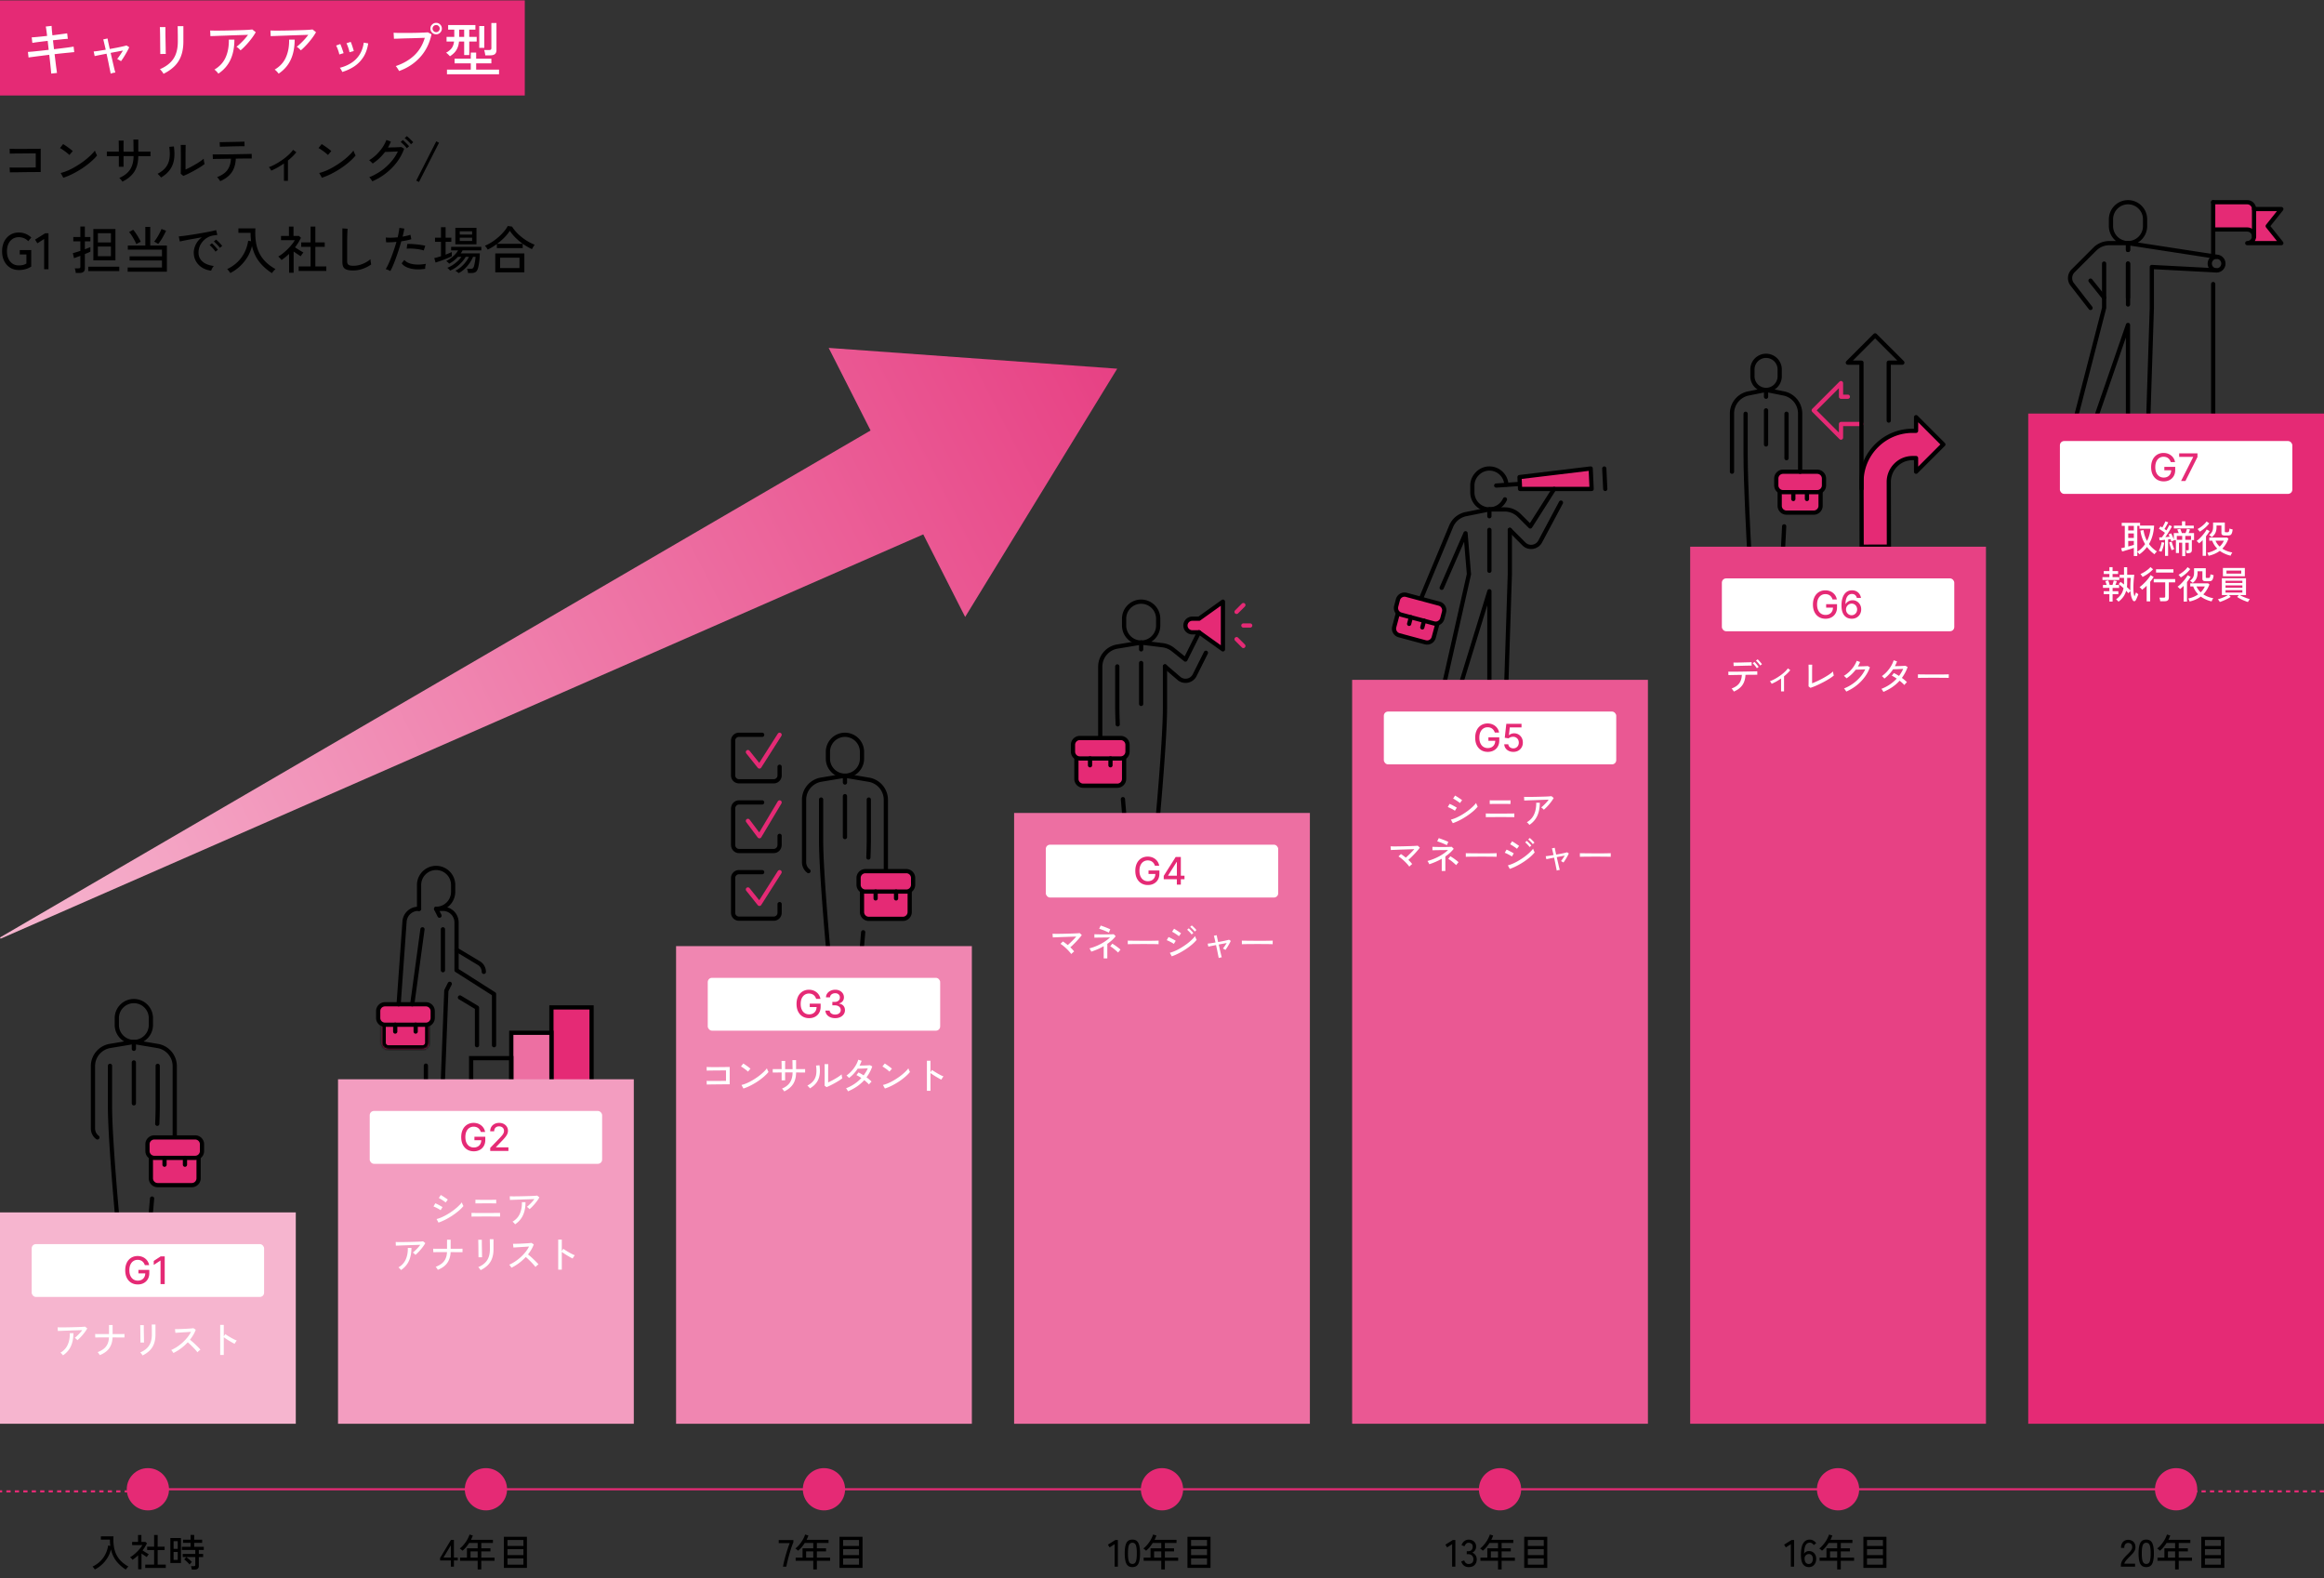
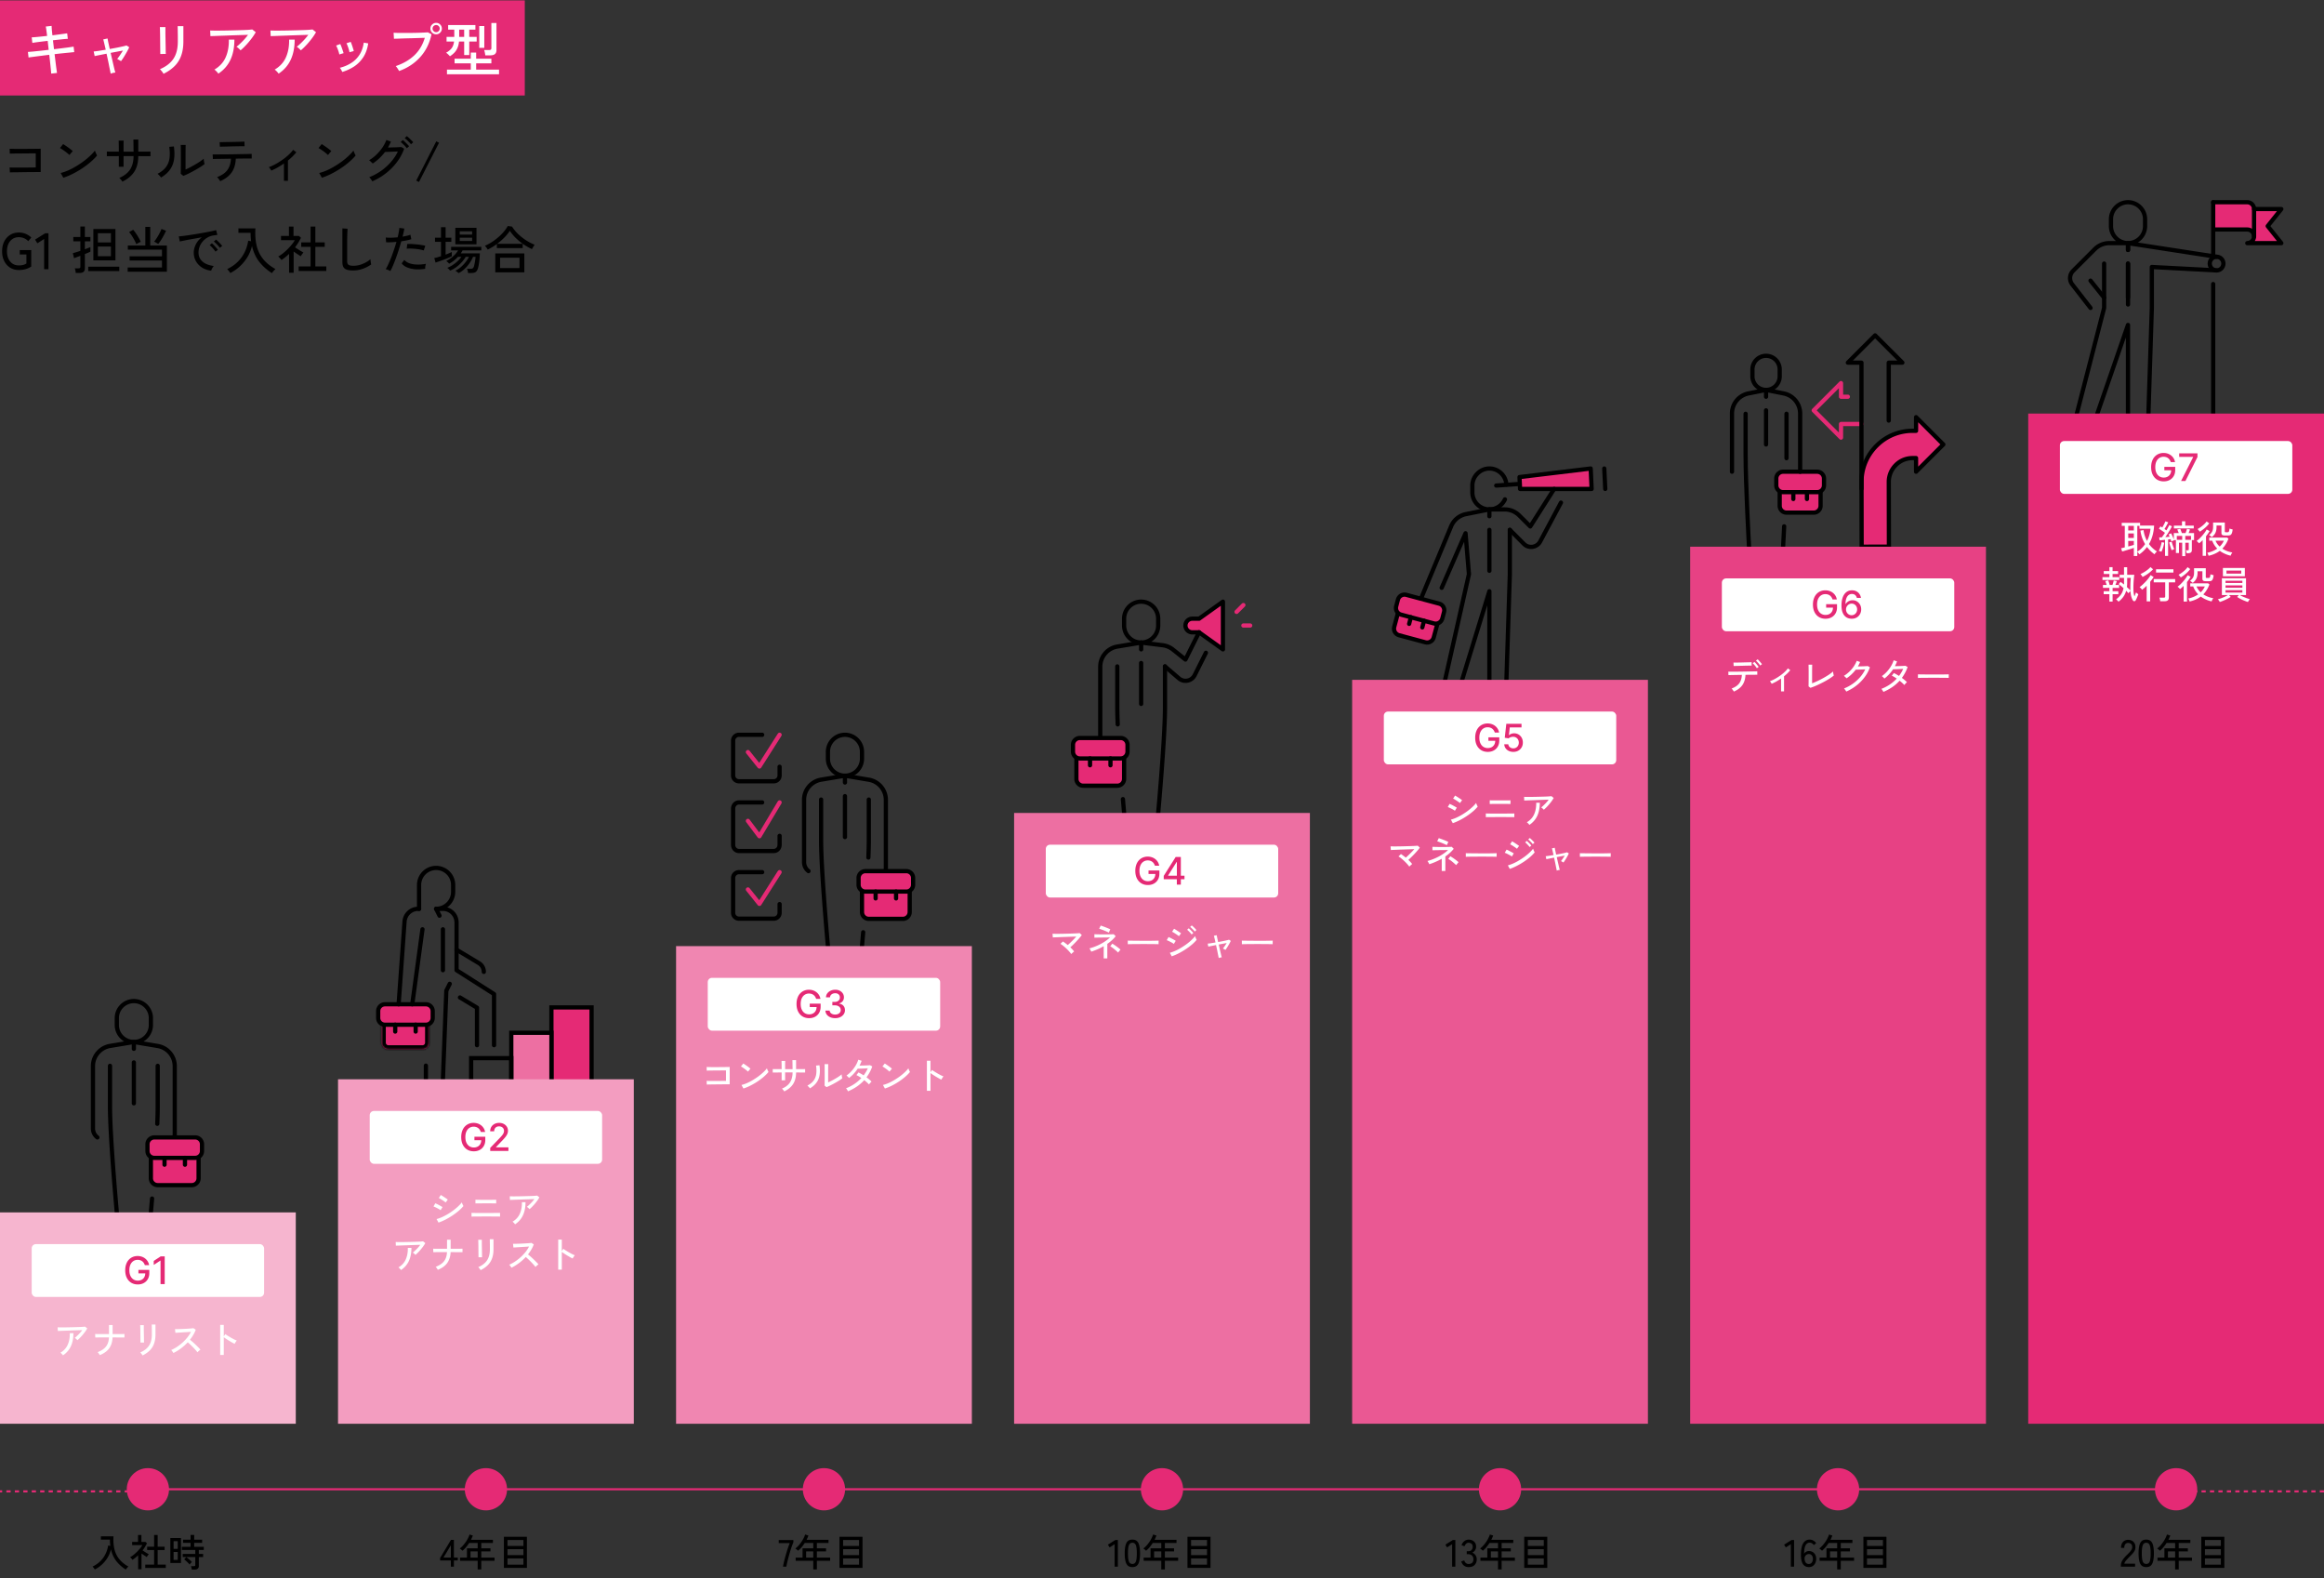
<svg xmlns="http://www.w3.org/2000/svg" width="1271" height="863" fill="none">
  <rect width="100%" height="100%" fill="#333333" stroke="none" />
  <path d="M79.726 815.393H0m1271 0h-79.73" stroke="#E52A75" stroke-width="1.155" stroke-dasharray="2.31 2.31" />
  <path d="M110.476 625.6v3.727a3.74 3.74 0 01-2.448 3.501 3.71 3.71 0 01-1.279.226H84.385a3.695 3.695 0 01-1.612-.368 3.743 3.743 0 01-2.115-3.359V625.6a3.738 3.738 0 013.727-3.727h22.364a3.738 3.738 0 013.727 3.727z" fill="#E52A75" />
  <path d="M101.156 633.055h5.591a3.71 3.71 0 001.279-.226l.584.226v11.182a3.738 3.738 0 01-3.727 3.727H86.247a3.738 3.738 0 01-3.728-3.727v-11.182l.252-.368a3.71 3.71 0 001.612.368h16.773z" fill="#E52A75" />
  <path d="M73.204 569.69l-13.023 2.166c-5.38.909-9.341 5.568-9.341 11.019v34.081c0 1.934.885 3.751 2.423 4.916m42.306 0v-38.974a11.16 11.16 0 00-9.342-11.018l-13.022-2.19m22.362 52.183h11.182a3.738 3.738 0 013.727 3.727v3.727a3.74 3.74 0 01-2.448 3.501 3.71 3.71 0 01-1.279.226H84.385a3.695 3.695 0 01-1.612-.368 3.743 3.743 0 01-2.115-3.359V625.6a3.738 3.738 0 013.727-3.727h11.182z" stroke="#000" stroke-width="2.311" stroke-linecap="round" stroke-linejoin="round" />
  <path d="M108.61 633.054v11.182a3.738 3.738 0 01-3.727 3.727H86.247a3.738 3.738 0 01-3.728-3.727v-11.182m7.458 0v3.727m11.181-3.727v3.727m-18.635-76.408a9.316 9.316 0 01-9.318 9.318 9.316 9.316 0 01-9.318-9.318v-3.727a9.316 9.316 0 019.318-9.318 9.316 9.316 0 019.318 9.318v3.727zm-9.318 9.317v3.727m0 7.456v22.363m-13.047-20.499V605.1c0 16.773 3.727 57.773 3.727 57.773m19.287-7.572c-.396 4.636-.653 7.571-.653 7.571m3.73-80.135V605.1c0 2.61-.094 5.801-.233 9.319" stroke="#000" stroke-width="2.311" stroke-linecap="round" stroke-linejoin="round" />
  <path d="M499.381 480.013v3.727a3.744 3.744 0 01-2.448 3.501 3.7 3.7 0 01-1.279.226H473.29a3.7 3.7 0 01-1.612-.368 3.74 3.74 0 01-2.116-3.359v-3.727a3.739 3.739 0 013.728-3.727h22.364a3.738 3.738 0 013.727 3.727z" fill="#E52A75" />
  <path d="M490.062 487.466h5.591c.45 0 .878-.079 1.279-.226l.585.226v11.182a3.738 3.738 0 01-3.727 3.727h-18.637a3.738 3.738 0 01-3.727-3.727v-11.182l.251-.368a3.72 3.72 0 001.612.368h16.773z" fill="#E52A75" />
  <path d="M409.031 411.193l6.303 7.878 11.029-17.331" stroke="#E52A75" stroke-width="2.311" stroke-linecap="round" stroke-linejoin="round" />
  <path d="M416.831 401.74h-12.71a3.187 3.187 0 00-3.178 3.177v19.065a3.187 3.187 0 003.178 3.178h19.065a3.187 3.187 0 003.178-3.178v-4.766" stroke="#000" stroke-width="2.311" stroke-linecap="round" stroke-linejoin="round" />
  <path d="M409.031 448.798l6.303 8.403 11.029-18.487" stroke="#E52A75" stroke-width="2.311" stroke-linecap="round" stroke-linejoin="round" />
  <path d="M416.831 438.714h-12.71c-1.748 0-3.178 1.495-3.178 3.322v19.932c0 1.827 1.43 3.322 3.178 3.322h19.065c1.748 0 3.178-1.495 3.178-3.322v-4.983" stroke="#000" stroke-width="2.311" stroke-linecap="round" stroke-linejoin="round" />
  <path d="M409.031 486.297l6.303 7.878 11.029-17.332" stroke="#E52A75" stroke-width="2.311" stroke-linecap="round" stroke-linejoin="round" />
  <path d="M416.831 476.843h-12.71a3.187 3.187 0 00-3.178 3.178v19.065a3.187 3.187 0 003.178 3.177h19.065a3.187 3.187 0 003.178-3.177v-4.767m35.742-70.216l-13.022 2.166c-5.382.909-9.342 5.568-9.342 11.019v34.058c0 1.933.885 3.75 2.423 4.915m42.306.023v-38.973c0-5.474-3.96-10.133-9.341-11.018l-13.023-2.19m22.365 52.183h11.182a3.738 3.738 0 013.727 3.727v3.727a3.744 3.744 0 01-2.448 3.501 3.7 3.7 0 01-1.279.226H473.29a3.7 3.7 0 01-1.612-.368 3.74 3.74 0 01-2.116-3.359v-3.727a3.739 3.739 0 013.728-3.727h11.182z" stroke="#000" stroke-width="2.311" stroke-linecap="round" stroke-linejoin="round" />
  <path d="M497.517 487.467v11.182a3.738 3.738 0 01-3.727 3.727h-18.637a3.738 3.738 0 01-3.727-3.727v-11.182m7.455 0v3.728m11.181-3.728v3.728m-18.636-76.41a9.316 9.316 0 01-9.319 9.318 9.316 9.316 0 01-9.318-9.318v-3.727a9.316 9.316 0 019.318-9.318 9.316 9.316 0 019.319 9.318v3.727zm-9.319 9.318v3.727m0 7.456v22.363m-13.045-20.5v22.363c0 16.773 3.728 57.773 3.728 57.773m19.288-7.572c-.396 4.636-.652 7.571-.652 7.571m3.727-80.135v22.363c0 2.609-.093 5.801-.233 9.318" stroke="#000" stroke-width="2.311" stroke-linecap="round" stroke-linejoin="round" />
  <path d="M655.765 345.719h-3.715a3.739 3.739 0 01-3.728-3.727 3.739 3.739 0 013.728-3.727h3.727l13.045-9.318v26.09l-13.045-9.318h-.012zm-39.126 61.5v3.727a3.744 3.744 0 01-2.449 3.501 3.7 3.7 0 01-1.279.226h-22.363a3.693 3.693 0 01-1.612-.368 3.74 3.74 0 01-2.116-3.359v-3.727a3.739 3.739 0 013.728-3.727h22.363a3.739 3.739 0 013.728 3.727z" fill="#E52A75" />
  <path d="M607.32 414.673h5.591a3.71 3.71 0 001.279-.226l.585.226v11.182a3.739 3.739 0 01-3.728 3.727h-18.636a3.738 3.738 0 01-3.727-3.727v-11.182l.251-.368a3.71 3.71 0 001.612.368h16.773z" fill="#E52A75" />
  <path d="M624.094 351.31l11.787 1.468a11.193 11.193 0 015.591 2.352l6.849 5.475 7.443-14.886.012-.023" stroke="#000" stroke-width="2.311" stroke-linecap="round" stroke-linejoin="round" />
  <path d="M624.096 351.31a9.316 9.316 0 009.318-9.318v-3.727a9.316 9.316 0 00-9.318-9.318 9.316 9.316 0 00-9.319 9.318v3.727a9.316 9.316 0 009.319 9.318zm-.002-.001v3.727m0 7.456v22.363m35.41-27.954l-6.126 12.23c-1.631 3.261-5.871 4.123-8.643 1.747l-7.595-6.502-.023-.021m11.205-22.363a3.739 3.739 0 003.728 3.727h3.727l13.045 9.318v-26.09l-13.045 9.318h-3.727a3.739 3.739 0 00-3.728 3.727z" stroke="#000" stroke-width="2.311" stroke-linecap="round" stroke-linejoin="round" />
-   <path d="M676.277 334.538l3.728-3.727m-.001 11.18h3.727m-7.454 7.456l3.728 3.727" stroke="#E52A75" stroke-width="2.311" stroke-linecap="round" stroke-linejoin="round" />
+   <path d="M676.277 334.538l3.728-3.727m-.001 11.18h3.727m-7.454 7.456" stroke="#E52A75" stroke-width="2.311" stroke-linecap="round" stroke-linejoin="round" />
  <path d="M601.73 403.492v-38.973a11.162 11.162 0 019.342-11.019l13.022-2.167m-22.364 52.159h-11.182a3.739 3.739 0 00-3.728 3.727v3.727a3.74 3.74 0 002.116 3.359 3.693 3.693 0 001.612.368h22.363a3.7 3.7 0 001.279-.226 3.744 3.744 0 002.449-3.501v-3.727a3.739 3.739 0 00-3.728-3.727H601.73z" stroke="#000" stroke-width="2.311" stroke-linecap="round" stroke-linejoin="round" />
  <path d="M588.684 414.672v11.182a3.738 3.738 0 003.727 3.727h18.636a3.739 3.739 0 003.728-3.727v-11.182m-7.455 0v3.728m-11.179-3.728v3.728m17.984 18.519c.396 4.636.652 7.571.652 7.571m-3.73-80.133v22.363c0 2.609.093 5.801.233 9.318m25.859-31.681v22.363c0 16.773-3.727 57.773-3.727 57.773" stroke="#000" stroke-width="2.311" stroke-linecap="round" stroke-linejoin="round" />
  <path d="M869.948 256.153l.513 11.182h-39.137l-.128-2.761-.175-3.739 38.927-4.682zm-98.329 81.327l-5.405-1.447a3.73 3.73 0 01-2.632-4.566l.955-3.611c.536-1.98 2.586-3.168 4.566-2.632l18.007 4.822c1.98.536 3.169 2.586 2.633 4.566l-.955 3.611a3.754 3.754 0 01-3.297 2.749 3.728 3.728 0 01-1.269-.117l-12.603-3.375z" fill="#E52A75" />
  <path d="M771.618 337.479l12.603 3.375c.426.115.855.152 1.27.117l.547.373-1.934 7.198c-.535 1.98-2.585 3.168-4.565 2.632l-14.397-3.867c-1.98-.536-3.168-2.585-2.633-4.566l1.934-7.198.28-.312c.417.368.92.648 1.49.801l5.405 1.447z" fill="#E52A75" />
  <path d="M814.551 278.516h8.409c2.959 0 5.801 1.188 7.898 3.285l6.056 6.033 13.046-20.5" stroke="#000" stroke-width="2.311" stroke-linecap="round" stroke-linejoin="round" />
  <path d="M777.279 326.971l16.354-39.23a11.156 11.156 0 018.13-6.662l12.789-2.563m-49.829 56.716a3.73 3.73 0 01-1.141-3.765l.955-3.611c.536-1.98 2.586-3.168 4.566-2.632l18.007 4.822c1.98.536 3.169 2.586 2.633 4.566l-.955 3.611a3.754 3.754 0 01-3.297 2.749 3.728 3.728 0 01-1.269-.117l-12.603-3.375-5.405-1.447a3.708 3.708 0 01-1.491-.801z" stroke="#000" stroke-width="2.311" stroke-linecap="round" stroke-linejoin="round" />
  <path d="M786.038 341.345l-1.934 7.198c-.535 1.98-2.585 3.168-4.565 2.633l-14.397-3.867c-1.98-.536-3.168-2.586-2.633-4.566l1.934-7.199" stroke="#000" stroke-width="2.311" stroke-linecap="round" stroke-linejoin="round" />
  <path d="M771.619 337.476v.002l-.955 3.609m8.152-1.676l-.955 3.61m45.985-78.132c-.303-4.869-4.357-8.736-9.295-8.736-4.939 0-9.319 4.17-9.319 9.318v3.727a9.315 9.315 0 009.319 9.318c3.773 0 7.035-2.259 8.502-5.497m-8.502 5.497v3.727m0 7.456v22.363m-13.045-20.501l1.864 22.364-13.046 57.772m35.411-81.998v24.227l-1.864 57.773m-35.41-50.32l13.045-29.818m-1.865 80.136l14.909-48.454v48.454" stroke="#000" stroke-width="2.311" stroke-linecap="round" stroke-linejoin="round" />
  <path d="M818.279 265.472l5.582-.389 7.091-.497m19.009 2.749h20.5l-.513-11.182-38.927 4.682.175 3.739.128 2.761h18.637zm27.418-11.182l.536 11.182m-24.226 7.455l-11.368 21.292c-1.771 3.307-6.243 3.983-8.876 1.327l-7.711-7.71" stroke="#000" stroke-width="2.311" stroke-linecap="round" stroke-linejoin="round" />
  <path d="M997.544 261.633v3.727a3.743 3.743 0 01-2.448 3.502 3.733 3.733 0 01-1.279.226H975.18a3.7 3.7 0 01-1.612-.369 3.743 3.743 0 01-2.115-3.359v-3.727a3.738 3.738 0 013.727-3.727h18.637a3.738 3.738 0 013.727 3.727z" fill="#E52A75" />
  <path d="M988.226 269.086h5.591a3.7 3.7 0 001.278-.226l.585.226v7.455a3.738 3.738 0 01-3.727 3.727h-14.909a3.739 3.739 0 01-3.728-3.727v-7.455l.252-.368a3.693 3.693 0 001.612.368h13.046zm74.594-26.091l-14.91 14.909-.03-7.454h-1.86c-3.49 0-6.78 1.351-9.22 3.82a12.969 12.969 0 00-3.82 9.225l.07 35.363-14.91.046-.07-35.362c-.03-7.478 2.89-14.513 8.17-19.801 5.29-5.288 12.3-8.2 19.78-8.2h1.86l.03-7.455 14.91 14.909z" fill="#E52A75" />
  <path d="M954.68 226.223v22.364c0 16.772 1.863 50.318 1.863 50.318" stroke="#000" stroke-width="2.311" stroke-linecap="round" stroke-linejoin="round" />
  <path d="M965.863 213.178l-9.644 1.934a11.198 11.198 0 00-8.992 10.972v31.821m18.636-44.727l9.645 1.934a11.2 11.2 0 018.992 10.972v31.821m-8.736 29.864c-.326 6.593-.582 11.135-.582 11.135m1.863-72.681v24.274m-11.182-37.319v3.727m0 7.454v18.636" stroke="#000" stroke-width="2.311" stroke-linecap="round" stroke-linejoin="round" />
  <path d="M973.319 205.723a7.446 7.446 0 01-7.454 7.455 7.446 7.446 0 01-7.455-7.455v-3.727a7.446 7.446 0 017.455-7.454 7.446 7.446 0 017.454 7.454v3.727zm11.18 52.183h9.318a3.738 3.738 0 013.727 3.727v3.727a3.743 3.743 0 01-2.448 3.502 3.733 3.733 0 01-1.279.226H975.18a3.7 3.7 0 01-1.612-.369 3.743 3.743 0 01-2.115-3.359v-3.727a3.738 3.738 0 013.727-3.727h9.319z" stroke="#000" stroke-width="2.311" stroke-linecap="round" stroke-linejoin="round" />
  <path d="M995.682 269.086v7.455a3.738 3.738 0 01-3.727 3.727h-14.909a3.739 3.739 0 01-3.728-3.727v-7.455m7.453 0v3.728m7.456-3.728v3.728m29.913 26.09l-.07-35.362c-.02-7.478 2.89-14.513 8.18-19.801 5.28-5.288 12.3-8.2 19.77-8.2h1.87l.02-7.455 14.91 14.909-14.91 14.909-.02-7.454h-1.87c-3.49 0-6.78 1.351-9.22 3.82a12.969 12.969 0 00-3.82 9.225l.07 35.363-14.91.046z" stroke="#000" stroke-width="2.311" stroke-linecap="round" stroke-linejoin="round" />
  <path d="M1010.59 216.906h-3.73l-.02-7.454-14.91 14.909 14.91 14.909.02-7.455h11.18" stroke="#E52A75" stroke-width="2.311" stroke-linecap="round" stroke-linejoin="round" />
  <path d="M1018.04 267.222v-68.931l-7.45-.023 14.91-14.909 14.91 14.909-7.46.023v31.659" stroke="#000" stroke-width="2.311" stroke-linecap="round" stroke-linejoin="round" />
  <path d="M1247.66 114.293l-7.45 9.319 7.45 9.318h-18.63c2.05 0 3.72-1.678 3.72-3.728v-14.909h14.91z" fill="#E52A75" />
  <path d="M1232.75 114.292v14.909c0-2.05-1.67-3.727-3.72-3.727h-18.64v-14.909h18.64c2.05 0 3.72 1.677 3.72 3.727z" fill="#E52A75" />
  <path d="M1163.8 132.929v3.727m0 7.455v18.636m46.59-22.364v-29.818m0 115.545v-70.818m22.36-40.999h14.91l-7.45 9.319 7.45 9.318h-18.63c2.05 0 3.72-1.678 3.72-3.728 0-2.05-1.67-3.727-3.72-3.727h-18.64" stroke="#000" stroke-width="2.311" stroke-linecap="round" stroke-linejoin="round" />
  <path d="M1210.39 110.565h18.64c2.05 0 3.72 1.677 3.72 3.727v14.909m-68.95 3.728h-10.25c-2.96 0-5.8 1.188-7.9 3.285l-11.88 11.88a5.598 5.598 0 00-.47 7.385l10.02 12.882m20.48-35.433a9.316 9.316 0 01-9.3-9.318v-3.727a9.316 9.316 0 019.32-9.318c5.15 0 9.32 4.17 9.32 9.318v3.727a9.315 9.315 0 01-9.32 9.318h-.02zm.02.001v3.727m0 7.455v22.363m-13.07-3.727l-7.45-9.318m31.68 72.682l1.86-57.772v-22.364l35.01 1.843.4.021m-48.45-14.91l.02.005 46.57 7.163 1.86.287" stroke="#000" stroke-width="2.311" stroke-linecap="round" stroke-linejoin="round" />
  <path d="M1212.25 140.383a3.73 3.73 0 013.73 3.728 3.73 3.73 0 01-4.13 3.706 3.722 3.722 0 01-3.32-3.706 3.722 3.722 0 013.72-3.728zm-76.41 85.727l14.91-57.772v-24.227m-3.72 81.999l16.77-48.454v48.454" stroke="#000" stroke-width="2.311" stroke-linecap="round" stroke-linejoin="round" />
  <mask id="a" fill="#fff">
    <path d="M208.691 558.883v11.182a3.739 3.739 0 003.728 3.727h18.636a3.738 3.738 0 003.727-3.727v-11.182" />
  </mask>
  <path d="M208.691 558.883v11.182a3.739 3.739 0 003.728 3.727h18.636a3.738 3.738 0 003.727-3.727v-11.182" fill="#E52A75" />
  <path d="M211.002 558.883a2.31 2.31 0 10-4.622 0h4.622zm26.091 0a2.31 2.31 0 10-4.622 0h4.622zm-28.402 0h-2.311v11.182h4.622v-11.182h-2.311zm0 11.182h-2.311c0 3.326 2.712 6.038 6.039 6.038v-4.622a1.427 1.427 0 01-1.417-1.416h-2.311zm3.728 3.727v2.311h18.636v-4.622h-18.636v2.311zm18.636 0v2.311a6.05 6.05 0 006.038-6.038h-4.622c0 .774-.642 1.416-1.416 1.416v2.311zm3.727-3.727h2.311v-11.182h-4.622v11.182h2.311z" fill="#000" mask="url(#a)" />
  <path d="M218.008 549.081h-7.455a3.738 3.738 0 00-3.727 3.727v3.727c0 1.472.867 2.754 2.115 3.359a3.7 3.7 0 001.612.368h22.364a3.71 3.71 0 001.279-.226 3.74 3.74 0 002.448-3.501v-3.727a3.738 3.738 0 00-3.727-3.727h-14.909z" fill="#E52A75" stroke="#000" stroke-width="2.311" stroke-linecap="round" stroke-linejoin="round" />
  <path d="M238.51 496.898a9.316 9.316 0 009.318-9.318v-3.727a9.316 9.316 0 00-9.318-9.318 9.316 9.316 0 00-9.319 9.318v13.045m3.725 85.728v7.455m5.592-93.183l1.863 3.727m1.863 7.455v22.363m9.321 14.91l9.318 5.591v20.5" stroke="#000" stroke-width="2.311" stroke-linecap="round" stroke-linejoin="round" />
  <path d="M270.19 571.443v-27.954l-20.5-13.046v-26.091a7.447 7.447 0 00-7.455-7.454h-3.727" stroke="#000" stroke-width="2.311" stroke-linecap="round" stroke-linejoin="round" />
  <path d="M264.6 531.354a5.587 5.587 0 00-2.609-4.729l-12.3-7.362m-20.499-22.365h-.513a7.452 7.452 0 00-7.431 6.919l-3.238 45.263m9.318 11.182v3.727m-11.183-3.727v3.727m14.907-55.909l-5.591 41m16.773 41l1.864-48.455 1.864-3.727" stroke="#000" stroke-width="2.311" stroke-linecap="round" stroke-linejoin="round" />
  <path d="M301.574 550.794h21.954v40.441h-21.954v-40.441z" fill="#E52A75" />
  <path d="M301.574 550.794v-1.155h-1.155v1.155h1.155zm21.954 0h1.155v-1.155h-1.155v1.155zm-21.954 0v1.156h21.954v-2.311h-21.954v1.155zm21.954 0h-1.156v40.441h2.311v-40.441h-1.155zm-21.954 40.441h1.156v-40.441h-2.311v40.441h1.155z" fill="#000" />
  <path d="M279.621 564.66h21.954v26.575h-21.954V564.66z" fill="#ED6FA2" />
  <path d="M279.621 564.66v-1.156h-1.155v1.156h1.155zm21.954 0h1.155v-1.156h-1.155v1.156zm-21.954 0v1.155h21.954v-2.311h-21.954v1.156zm21.954 0h-1.156v26.575h2.311V564.66h-1.155zm-21.954 26.575h1.156V564.66h-2.311v26.575h1.155z" fill="#000" />
  <path d="M257.668 578.526v-1.156h-1.155v1.156h1.155zm21.954 0h1.155v-1.156h-1.155v1.156zm-21.954 0v1.155h21.954v-2.311h-21.954v1.156zm21.954 0h-1.156v12.71h2.311v-12.71h-1.155zm-21.954 12.71h1.155v-12.71h-2.31v12.71h1.155z" fill="#000" />
  <path fill="#F6B5CF" d="M0 662.873h161.764v115.545H0z" />
  <path fill="#F39DC0" d="M184.871 590.08h161.764v188.339H184.871z" />
  <path fill="#F086B1" d="M369.746 517.286H531.51v261.133H369.746z" />
  <path fill="#ED6FA2" d="M554.617 444.493h161.764v333.926H554.617z" />
  <path fill="#EA5893" d="M739.49 371.698h161.764v406.72H739.49z" />
  <path fill="#E74184" d="M924.363 298.905h161.764v479.514H924.363z" />
  <path fill="#E52A75" d="M1109.24 226.112h161.764v552.307H1109.24z" />
  <rect x="17.332" y="680.205" width="127.1" height="28.886" rx="2.311" fill="#fff" />
  <path d="M68.79 858.15c-2.052-1.304-3.779-2.85-5.179-4.638-1.386-1.803-2.364-3.938-2.932-6.406a15.492 15.492 0 01-1.79 4.43 17.574 17.574 0 01-3.036 3.764 17.154 17.154 0 01-3.993 2.808 5.88 5.88 0 00-.582-.853 6.606 6.606 0 00-.666-.749c1.692-.818 3.127-1.816 4.305-2.994a14.302 14.302 0 002.808-3.931 15.653 15.653 0 001.414-4.597l1.186.208a30.618 30.618 0 01-.166-1.664 35.864 35.864 0 01-.042-1.747h-4.95v-1.809h6.905c-.153 2.62.014 4.95.5 6.988.484 2.038 1.351 3.841 2.599 5.408 1.248 1.566 2.94 2.946 5.075 4.138a4.062 4.062 0 00-.5.437l-.54.624a12.92 12.92 0 00-.416.583zm10.648-.895v-1.83h4.846v-7.945h-3.806v-1.83h3.806v-6.406h1.935v6.406h3.806v1.83h-3.806v7.945h4.45v1.83H79.44zm-3.889.728v-7.654c-.471.458-.97.895-1.497 1.311-.513.416-1.04.811-1.58 1.185a1.98 1.98 0 00-.375-.478 6.383 6.383 0 00-.52-.541 9.679 9.679 0 00-.437-.416 12.206 12.206 0 001.913-1.289 22.185 22.185 0 001.914-1.706 22.792 22.792 0 001.684-1.872c.514-.624.916-1.213 1.207-1.768h-5.595v-1.726h3.224v-3.785h1.85v3.785h2.206l.831.749a21.536 21.536 0 01-2.412 3.889c.36.236.755.492 1.185.77.43.277.846.534 1.248.769.402.236.728.423.978.562a4.112 4.112 0 00-.354.437 9.495 9.495 0 00-.749 1.102 47.57 47.57 0 00-1.372-.894 73.957 73.957 0 01-1.498-1.04v8.61h-1.85zm29.346.167a6.482 6.482 0 00-.187-.978 6.948 6.948 0 00-.249-.894h1.539c.291 0 .499-.049.624-.146.125-.097.187-.284.187-.561v-4.285h-6.884v-1.685h6.884v-2.183h-7.342v-1.706h4.763v-2.184h-4.118v-1.726h4.118v-2.62h1.976v2.62h4.347v1.726h-4.347v2.184h5.241v1.706h-2.704v2.183h2.35v1.685h-2.35v4.888c0 .637-.187 1.123-.561 1.456-.375.346-.95.52-1.727.52h-1.56zm-11.73-3.599v-13.643h5.803v13.643h-5.803zm1.768-1.705H97.2v-4.326h-2.267v4.326zm0-6.031H97.2v-4.202h-2.267v4.202zm8.715 8.568a9.004 9.004 0 00-.874-.998c-.347-.36-.7-.7-1.061-1.019a9.385 9.385 0 00-.977-.77l1.144-1.268c.333.235.693.513 1.081.832.388.319.756.637 1.103.956.36.319.651.617.873.895a8.681 8.681 0 00-.437.416l-.52.561c-.166.18-.277.312-.332.395zm142.928 1.186v-3.39h-5.886v-1.373l5.928-9.879h1.622v9.65h2.121v1.602h-2.121v3.39h-1.664zm-4.035-4.992h4.035v-6.718l-4.035 6.718zm18.701 6.51v-4.763h-9.63v-1.705h3.765v-5.096h5.865v-2.932h-4.659a22.778 22.778 0 01-1.685 2.308 15.12 15.12 0 01-1.955 1.935 27.938 27.938 0 00-.686-.604 4.599 4.599 0 00-.832-.582 13.679 13.679 0 002.309-2.267 18.337 18.337 0 001.872-2.724c.526-.943.922-1.838 1.185-2.683l1.809.561a13.61 13.61 0 01-.478 1.165c-.166.388-.347.776-.541 1.165h12.001v1.726h-6.364v2.932h5.012v1.685h-5.012v3.411h7.258v1.705h-7.258v4.763h-1.976zm-3.91-6.468h3.91v-3.411h-3.91v3.411zm18.24 5.615v-17.013h12.603v17.013h-12.603zm1.976-1.767h8.714v-3.411h-8.714v3.411zm0-5.2h8.714v-3.265h-8.714v3.265zm0-5.033h8.714v-3.245h-8.714v3.245zm150.676 11.335c.097-.61.235-1.331.416-2.163a80.71 80.71 0 01.665-2.642c.25-.942.52-1.892.811-2.849.291-.97.589-1.906.895-2.808.305-.901.603-1.712.894-2.433h-6.011v-1.664h8.007v1.248c-.277.638-.575 1.4-.894 2.288-.305.887-.61 1.837-.915 2.849a200.66 200.66 0 00-.853 3.016 95.616 95.616 0 00-.707 2.849 39.07 39.07 0 00-.478 2.309h-1.83zm16.556 1.518v-4.763h-9.629v-1.705h3.764v-5.096h5.865v-2.932h-4.659a22.769 22.769 0 01-1.684 2.308 15.184 15.184 0 01-1.955 1.935 28.314 28.314 0 00-.687-.604 4.599 4.599 0 00-.832-.582 13.679 13.679 0 002.309-2.267 18.337 18.337 0 001.872-2.724c.527-.943.922-1.838 1.185-2.683l1.81.561c-.139.388-.298.777-.479 1.165-.166.388-.346.776-.54 1.165h12v1.726h-6.364v2.932h5.012v1.685h-5.012v3.411h7.259v1.705h-7.259v4.763h-1.976zm-3.91-6.468h3.91v-3.411h-3.91v3.411zm18.24 5.615v-17.013h12.604v17.013H459.11zm1.976-1.767h8.714v-3.411h-8.714v3.411zm0-5.2h8.714v-3.265h-8.714v3.265zm0-5.033h8.714v-3.245h-8.714v3.245zm148.506 11.335v-12.292l-2.746 1.747-.936-1.497 4.097-2.558h1.352v14.6h-1.767zm9.721.229c-1.58 0-2.676-.617-3.286-1.851-.61-1.234-.915-3.12-.915-5.658 0-2.537.305-4.423.915-5.657.61-1.248 1.706-1.871 3.286-1.871 1.567 0 2.656.623 3.266 1.871.61 1.234.915 3.12.915 5.657 0 2.538-.305 4.424-.915 5.658-.61 1.234-1.699 1.851-3.266 1.851zm0-1.727c.583 0 1.047-.173 1.394-.52.36-.36.617-.963.769-1.809.167-.846.25-1.997.25-3.453 0-1.469-.083-2.627-.25-3.473-.152-.846-.409-1.442-.769-1.788-.347-.361-.811-.541-1.394-.541-.568 0-1.033.18-1.393.541-.361.346-.624.942-.79 1.788-.167.846-.25 2.004-.25 3.473 0 1.456.083 2.607.25 3.453.166.846.429 1.449.79 1.809.36.347.825.52 1.393.52zm15.785 3.016v-4.763h-9.63v-1.705h3.765v-5.096h5.865v-2.932h-4.659a22.778 22.778 0 01-1.685 2.308 15.12 15.12 0 01-1.955 1.935 27.938 27.938 0 00-.686-.604 4.634 4.634 0 00-.832-.582 13.716 13.716 0 002.309-2.267 18.254 18.254 0 001.871-2.724c.527-.943.922-1.838 1.186-2.683l1.809.561a13.61 13.61 0 01-.478 1.165c-.166.388-.347.776-.541 1.165h12.001v1.726h-6.364v2.932h5.012v1.685h-5.012v3.411h7.258v1.705h-7.258v4.763h-1.976zm-3.91-6.468h3.91v-3.411h-3.91v3.411zm18.24 5.615v-17.013h12.603v17.013h-12.603zm1.975-1.767h8.715v-3.411h-8.715v3.411zm0-5.2h8.715v-3.265h-8.715v3.265zm0-5.033h8.715v-3.245h-8.715v3.245zm142.767 11.335v-12.292l-2.746 1.747-.936-1.497 4.098-2.558h1.351v14.6h-1.767zm9.014.229c-.984 0-1.83-.271-2.537-.812-.707-.554-1.206-1.317-1.498-2.287l1.644-.562a3.4 3.4 0 00.416.894c.194.292.45.541.769.749.319.208.707.312 1.165.312.832 0 1.483-.208 1.955-.624.471-.43.707-1.095.707-1.996 0-.818-.257-1.477-.77-1.976-.499-.499-1.171-.749-2.017-.749h-.853v-1.643h.853c.79 0 1.387-.229 1.789-.686.416-.458.624-1.04.624-1.747 0-.791-.236-1.352-.708-1.685a2.613 2.613 0 00-1.58-.499c-.402 0-.749.104-1.04.312a2.751 2.751 0 00-.728.769c-.194.291-.34.576-.437.853l-1.622-.645c.36-.97.887-1.712 1.581-2.225a3.758 3.758 0 012.287-.77c1.221 0 2.205.347 2.954 1.04.762.68 1.144 1.609 1.144 2.787 0 .749-.195 1.414-.583 1.997a3.48 3.48 0 01-1.539 1.289 3.647 3.647 0 011.789 1.373c.457.652.686 1.407.686 2.267 0 1.262-.381 2.288-1.144 3.078-.748.79-1.851 1.186-3.307 1.186zm16.086 1.289v-4.763h-9.63v-1.705h3.765v-5.096h5.865v-2.932h-4.659a22.778 22.778 0 01-1.685 2.308 15.184 15.184 0 01-1.955 1.935 27.938 27.938 0 00-.686-.604 4.634 4.634 0 00-.832-.582 13.674 13.674 0 002.308-2.267 18.337 18.337 0 001.872-2.724c.527-.943.922-1.838 1.186-2.683l1.809.561a13.61 13.61 0 01-.478 1.165c-.166.388-.347.776-.541 1.165h12.001v1.726h-6.365v2.932h5.013v1.685h-5.013v3.411h7.259v1.705h-7.259v4.763h-1.975zm-3.91-6.468h3.91v-3.411h-3.91v3.411zm18.24 5.615v-17.013h12.603v17.013H833.6zm1.975-1.767h8.715v-3.411h-8.715v3.411zm0-5.2h8.715v-3.265h-8.715v3.265zm0-5.033h8.715v-3.245h-8.715v3.245zm143.844 11.335v-12.292l-2.745 1.747-.936-1.497 4.097-2.558h1.352v14.6h-1.768zm9.888.229a4.5 4.5 0 01-1.726-.333c-.541-.222-1.019-.603-1.435-1.144-.402-.541-.714-1.276-.936-2.205-.208-.943-.298-2.128-.271-3.556.056-2.69.493-4.659 1.311-5.907.818-1.262 1.983-1.892 3.494-1.892.735 0 1.407.187 2.017.561.624.361 1.13.825 1.519 1.394l-1.332 1.039a3.235 3.235 0 00-.935-.956c-.347-.236-.763-.354-1.248-.354-.763 0-1.373.257-1.831.77-.443.499-.762 1.206-.956 2.121-.194.901-.298 1.948-.312 3.141a2.707 2.707 0 011.102-1.061 3.223 3.223 0 011.56-.395c.749 0 1.421.173 2.017.52a3.72 3.72 0 011.415 1.476c.346.624.52 1.38.52 2.267 0 .874-.167 1.65-.5 2.33a3.92 3.92 0 01-1.393 1.601c-.596.389-1.29.583-2.08.583zm-.104-1.706c.735 0 1.297-.27 1.685-.811.388-.541.582-1.206.582-1.997 0-.79-.201-1.421-.603-1.892-.402-.486-.929-.728-1.581-.728-.721 0-1.31.263-1.768.79-.457.513-.651 1.172-.582 1.976.069.86.298 1.518.686 1.976.389.457.916.686 1.581.686zm15.557 2.995v-4.763h-9.627v-1.705h3.764v-5.096h5.863v-2.932h-4.66a22.143 22.143 0 01-1.681 2.308 15.184 15.184 0 01-1.955 1.935 27.938 27.938 0 00-.686-.604 4.634 4.634 0 00-.832-.582 13.674 13.674 0 002.308-2.267 18.337 18.337 0 001.872-2.724c.527-.943.924-1.838 1.184-2.683l1.81.561c-.14.388-.3.777-.48 1.165-.16.388-.34.776-.54 1.165h12v1.726h-6.36v2.932h5.01v1.685h-5.01v3.411h7.26v1.705h-7.26v4.763h-1.98zm-3.91-6.468h3.91v-3.411h-3.91v3.411zm18.24 5.615v-17.013h12.61v17.013h-12.61zm1.98-1.767h8.71v-3.411h-8.71v3.411zm0-5.2h8.71v-3.265h-8.71v3.265zm0-5.033h8.71v-3.245h-8.71v3.245zm138.84 11.335v-.583c0-1.026.29-2.01.87-2.953.6-.943 1.46-1.948 2.58-3.016.47-.457.91-.908 1.31-1.351.42-.458.76-.909 1.02-1.352.26-.444.4-.874.42-1.29.02-.818-.16-1.428-.57-1.83-.4-.402-.97-.603-1.7-.603-.64 0-1.14.235-1.52.707-.37.457-.56 1.116-.56 1.976h-1.77c0-1.359.35-2.427 1.06-3.203.72-.791 1.65-1.186 2.79-1.186.8 0 1.51.167 2.12.499.62.319 1.1.791 1.44 1.415.34.624.5 1.379.47 2.267a4.003 4.003 0 01-.47 1.83c-.31.555-.7 1.095-1.19 1.622a53.95 53.95 0 01-1.62 1.664c-.67.68-1.28 1.338-1.83 1.976-.54.624-.86 1.213-.96 1.768h5.87v1.643h-7.76zm13.88.229c-1.58 0-2.68-.617-3.29-1.851-.61-1.234-.92-3.12-.92-5.658 0-2.537.31-4.423.92-5.657.61-1.248 1.71-1.871 3.29-1.871 1.56 0 2.65.623 3.26 1.871.61 1.234.92 3.12.92 5.657 0 2.538-.31 4.424-.92 5.658-.61 1.234-1.7 1.851-3.26 1.851zm0-1.727c.58 0 1.04-.173 1.39-.52.36-.36.62-.963.77-1.809.17-.846.25-1.997.25-3.453 0-1.469-.08-2.627-.25-3.473-.15-.846-.41-1.442-.77-1.788-.35-.361-.81-.541-1.39-.541-.57 0-1.04.18-1.4.541-.36.346-.62.942-.79 1.788-.16.846-.25 2.004-.25 3.473 0 1.456.09 2.607.25 3.453.17.846.43 1.449.79 1.809.36.347.83.52 1.4.52zm15.78 3.016v-4.763h-9.63v-1.705h3.77v-5.096h5.86v-2.932h-4.66a22.28 22.28 0 01-1.68 2.308c-.61.721-1.26 1.366-1.96 1.935-.16-.153-.39-.354-.68-.604-.3-.249-.57-.443-.84-.582a13.15 13.15 0 002.31-2.267 17.88 17.88 0 001.87-2.724c.53-.943.93-1.838 1.19-2.683l1.81.561c-.14.388-.3.777-.48 1.165-.17.388-.35.776-.54 1.165h12v1.726h-6.36v2.932h5.01v1.685h-5.01v3.411h7.25v1.705h-7.25v4.763h-1.98zm-3.91-6.468h3.91v-3.411h-3.91v3.411zm18.24 5.615v-17.013h12.6v17.013h-12.6zm1.98-1.767h8.71v-3.411h-8.71v3.411zm0-5.2h8.71v-3.265h-8.71v3.265zm0-5.033h8.71v-3.245h-8.71v3.245z" fill="#000" />
  <path d="M42.327 732.744a5.852 5.852 0 00-.666-.686 4.051 4.051 0 00-.79-.583 13.12 13.12 0 001.352-1.164c.5-.472.991-.971 1.477-1.498.485-.54.915-1.067 1.29-1.58-.597.013-1.304.034-2.122.062-.805.028-1.664.055-2.58.083-.9.028-1.802.063-2.703.104-.901.028-1.754.056-2.558.083-.79.028-1.484.056-2.08.084-.596.013-1.04.027-1.331.041l-.083-1.996c.416.013 1.019.027 1.81.041a251.667 251.667 0 005.823-.083l3.078-.083c.984-.028 1.85-.063 2.6-.104a40.037 40.037 0 001.663-.146l1.227.978a20.736 20.736 0 01-1.081 1.684c-.43.597-.894 1.193-1.394 1.789a25.519 25.519 0 01-1.518 1.664c-.499.513-.97.95-1.414 1.31zm-7.883 8.278a5.857 5.857 0 00-.624-.749c-.277-.305-.54-.534-.79-.686 1.886-1.11 3.224-2.572 4.014-4.389.804-1.816 1.179-3.91 1.123-6.281h1.976c0 2.759-.464 5.144-1.393 7.155-.93 1.996-2.364 3.646-4.306 4.95zm20.133-.125a4.825 4.825 0 00-.333-.541 7.071 7.071 0 00-.437-.624 2.323 2.323 0 00-.416-.457c1.373-.527 2.503-1.151 3.39-1.872a7.113 7.113 0 002.018-2.579c.458-1.012.721-2.212.79-3.598h-4.908c-.693 0-1.269.007-1.726.021-.444 0-.728.007-.853.02l-.062-1.913c.124 0 .416.007.873.021.458 0 1.033.007 1.726.021h4.971v-4.971h1.976v4.971h2.995a159.25 159.25 0 012.33-.021 81.165 81.165 0 011.164-.021v1.913c-.125-.013-.5-.02-1.123-.02h-2.35c-.943-.014-1.955-.021-3.037-.021-.097 2.329-.7 4.291-1.81 5.886-1.095 1.58-2.82 2.842-5.178 3.785zm23.377.187a3.034 3.034 0 00-.312-.541 9.807 9.807 0 00-.499-.624 3.124 3.124 0 00-.457-.478c2.149-.915 3.743-2.142 4.783-3.681 1.054-1.553 1.58-3.605 1.58-6.156v-1.768c0-.458-.006-.95-.02-1.477 0-.527-.007-.991-.02-1.393 0-.416-.008-.687-.022-.812h2.039v5.45c0 1.899-.257 3.563-.77 4.991a9.892 9.892 0 01-2.309 3.702c-1.04 1.054-2.37 1.983-3.993 2.787zm-1.144-7.05c.014-.084.014-.361 0-.832 0-.472-.007-1.054-.02-1.747 0-.694-.008-1.422-.021-2.184 0-.777-.007-1.512-.021-2.205a189.92 189.92 0 00-.042-1.747 10.49 10.49 0 00-.041-.832h1.975v2.579l.042 2.142.042 2.163c.014.68.02 1.262.02 1.747.014.472.028.77.042.895l-1.976.021zm18.053 5.698a30.33 30.33 0 00-.582-.832c-.236-.36-.458-.624-.666-.79a20.326 20.326 0 003.203-1.747 26.095 26.095 0 003.058-2.371 25.07 25.07 0 002.641-2.808 17.961 17.961 0 001.955-3.015c-.638.041-1.366.09-2.184.145-.804.042-1.622.09-2.454.146-.818.055-1.574.104-2.267.145-.693.042-1.241.077-1.643.104l-.229-2.017c.333 0 .839-.007 1.518-.021.68-.014 1.435-.035 2.267-.062l2.517-.125a713.43 713.43 0 012.267-.146 18.462 18.462 0 001.497-.166l1.29.832a16.802 16.802 0 01-1.331 2.808 20.74 20.74 0 01-1.83 2.662c.471.374.977.797 1.518 1.268.541.472 1.074.964 1.601 1.477.527.499 1.019.985 1.477 1.456.457.458.832.873 1.123 1.248-.236.152-.52.374-.853.665a6.684 6.684 0 00-.769.77 14.458 14.458 0 00-1.061-1.29 26.058 26.058 0 00-1.373-1.476 50.51 50.51 0 00-1.497-1.477c-.499-.471-.957-.88-1.373-1.227a28.009 28.009 0 01-3.764 3.369c-1.36.999-2.711 1.824-4.056 2.475zm25.561 1.082v-16.431h1.955v6.24l.853-1.207c.333.25.762.541 1.289.874.541.333 1.116.679 1.727 1.04.61.346 1.199.665 1.767.957.583.291 1.082.513 1.498.665-.111.097-.25.264-.416.499-.166.236-.326.472-.478.707a9.57 9.57 0 00-.312.562c-.375-.18-.825-.416-1.352-.707-.527-.305-1.082-.631-1.664-.978a65.093 65.093 0 01-1.622-1.019 28.389 28.389 0 01-1.29-.915v9.713h-1.955z" fill="#fff" />
  <path d="M79.21 691.702a4.629 4.629 0 00-.576-1.204 3.69 3.69 0 00-.85-.916 3.57 3.57 0 00-1.13-.583 4.541 4.541 0 00-1.38-.2c-.853 0-1.62.219-2.305.658-.685.438-1.226 1.08-1.625 1.927-.394.842-.591 1.874-.591 3.095 0 1.226.2 2.262.598 3.109.4.847.946 1.49 1.64 1.928.694.438 1.484.657 2.37.657.823 0 1.54-.167 2.15-.502a3.497 3.497 0 001.425-1.418c.34-.615.51-1.339.51-2.171l.59.11H75.71v-1.883h5.945v1.721c0 1.27-.27 2.373-.812 3.309a5.533 5.533 0 01-2.23 2.156c-.946.508-2.03.761-3.25.761-1.37 0-2.57-.315-3.605-.945-1.029-.631-1.831-1.524-2.407-2.681-.576-1.162-.864-2.541-.864-4.136 0-1.207.167-2.29.502-3.25.335-.96.805-1.775 1.41-2.445a6.158 6.158 0 012.15-1.543c.827-.36 1.73-.539 2.71-.539.818 0 1.578.12 2.282.361.71.242 1.34.584 1.891 1.027a5.806 5.806 0 012.12 3.597H79.21zm10.873-4.779v15.126h-2.29v-12.836h-.088l-3.619 2.363v-2.186l3.774-2.467h2.223z" fill="#E52A75" />
  <path d="M239.822 668.447l-1.06-1.934a19.605 19.605 0 003.099-1.123 33.354 33.354 0 003.182-1.685 36.468 36.468 0 002.995-2.017 30.538 30.538 0 002.6-2.184c.776-.735 1.421-1.442 1.934-2.121.041.166.118.388.229.665.11.264.228.527.353.79.125.25.222.437.291.562-.693.846-1.546 1.705-2.558 2.579a37.075 37.075 0 01-3.348 2.517 36.876 36.876 0 01-3.786 2.246 30.86 30.86 0 01-3.931 1.705zm3.911-11.002a5.921 5.921 0 00-.708-.562 16.664 16.664 0 00-1.081-.728 18.55 18.55 0 00-1.123-.707 6.242 6.242 0 00-.832-.436l1.081-1.664c.25.138.555.319.915.54.361.222.735.465 1.124.728.388.25.741.486 1.06.708.319.221.562.402.728.54l-1.164 1.581zm-2.767 4.222a5.48 5.48 0 00-.769-.52 14.696 14.696 0 00-1.061-.582 17.431 17.431 0 00-1.144-.562 9.162 9.162 0 00-.915-.374l.978-1.726c.277.097.603.235.977.415.375.181.749.375 1.123.583.388.208.749.409 1.082.603.333.18.589.333.769.458l-1.04 1.705zm16.909 3.494v-2.038c.139.014.43.028.874.041.457 0 1.005.007 1.643.021h8.943a86.431 86.431 0 011.851-.021h1.498c.416-.013.679-.027.79-.041v2.038a8.287 8.287 0 00-.77-.021 43.5 43.5 0 00-1.476-.021h-1.81a91.902 91.902 0 00-1.872-.02h-3.036c-.61 0-1.276.007-1.997.02h-2.059c-.665 0-1.234.007-1.705.021-.472 0-.763.007-.874.021zm2.143-7.196v-2.038c.138.014.45.027.935.041.486 0 1.047.007 1.685.021h6.572a57.425 57.425 0 011.415-.021c.402-.014.651-.027.748-.041v2.038a8.695 8.695 0 00-.769-.021 36.994 36.994 0 00-1.352-.021 61.192 61.192 0 00-1.622-.02h-2.621c-.471 0-.977.006-1.518.02h-1.539c-.486 0-.908.007-1.269.021-.347 0-.568.007-.665.021zm29.575 3.14a5.993 5.993 0 00-.666-.686 4.097 4.097 0 00-.79-.582c.416-.305.866-.694 1.352-1.165.499-.471.991-.971 1.476-1.497.485-.541.915-1.068 1.29-1.581-.597.014-1.304.035-2.122.062-.804.028-1.664.056-2.579.084-.901.027-1.802.062-2.703.104-.902.027-1.754.055-2.559.083-.79.027-1.483.055-2.079.083-.597.014-1.04.028-1.332.041l-.083-1.996c.416.014 1.019.028 1.81.041.804 0 1.705-.006 2.703-.02a251.46 251.46 0 003.12-.063c1.068-.027 2.094-.055 3.078-.083a95.924 95.924 0 002.6-.104 38.351 38.351 0 001.664-.146l1.227.978a20.888 20.888 0 01-1.081 1.685 31.49 31.49 0 01-1.394 1.788 25.262 25.262 0 01-1.518 1.664c-.499.513-.971.95-1.414 1.31zm-7.883 8.278a5.988 5.988 0 00-.624-.749 3.775 3.775 0 00-.79-.686c1.885-1.109 3.223-2.572 4.014-4.388.804-1.817 1.178-3.91 1.123-6.281h1.976c0 2.759-.465 5.144-1.394 7.154-.929 1.997-2.364 3.647-4.305 4.95zm-54.512 16.722a5.909 5.909 0 00-.666-.686 4.066 4.066 0 00-.79-.582 13.11 13.11 0 001.352-1.165c.499-.471.991-.971 1.477-1.497.485-.541.915-1.068 1.289-1.581-.596.014-1.303.035-2.121.062-.804.028-1.664.056-2.579.084-.901.027-1.803.062-2.704.104-.901.027-1.754.055-2.558.083-.791.027-1.484.055-2.08.083-.596.014-1.04.028-1.331.041l-.083-1.996c.416.014 1.019.028 1.809.041.804 0 1.706-.006 2.704-.02 1.012-.014 2.052-.035 3.12-.063a984.13 984.13 0 003.078-.083 96.092 96.092 0 002.6-.104 38.268 38.268 0 001.663-.146l1.228.978a20.92 20.92 0 01-1.082 1.685c-.43.596-.894 1.192-1.393 1.788-.5.597-1.006 1.151-1.519 1.664-.499.513-.97.95-1.414 1.31zm-7.883 8.278a5.88 5.88 0 00-.623-.749 3.777 3.777 0 00-.791-.686c1.886-1.109 3.224-2.572 4.014-4.388.804-1.817 1.179-3.91 1.123-6.281h1.976c0 2.759-.464 5.144-1.393 7.154-.929 1.997-2.364 3.647-4.306 4.95zm20.133-.125a4.72 4.72 0 00-.333-.54 7.024 7.024 0 00-.436-.624 2.374 2.374 0 00-.416-.458c1.372-.527 2.502-1.151 3.39-1.872a7.101 7.101 0 002.017-2.579c.458-1.012.721-2.211.79-3.598h-4.908c-.693 0-1.269.007-1.726.021-.444 0-.728.007-.853.021l-.062-1.914c.125 0 .416.007.873.021.458 0 1.033.007 1.727.021h4.97v-4.971h1.976v4.971h2.995a159.19 159.19 0 012.329-.021 81.098 81.098 0 011.165-.021v1.914c-.125-.014-.499-.021-1.123-.021h-2.35c-.943-.014-1.955-.021-3.037-.021-.097 2.33-.7 4.292-1.809 5.886-1.096 1.581-2.822 2.842-5.179 3.785zm23.377.188a2.939 2.939 0 00-.312-.541 9.732 9.732 0 00-.499-.624 3.105 3.105 0 00-.457-.479c2.149-.915 3.743-2.142 4.783-3.681 1.054-1.553 1.581-3.605 1.581-6.156v-1.768c0-.457-.007-.95-.021-1.477 0-.526-.007-.991-.021-1.393a9.46 9.46 0 00-.021-.811h2.039v5.449c0 1.899-.257 3.563-.77 4.991a9.897 9.897 0 01-2.308 3.703c-1.04 1.053-2.371 1.982-3.994 2.787zm-1.144-7.051c.014-.083.014-.361 0-.832 0-.471-.007-1.054-.02-1.747 0-.693-.007-1.421-.021-2.184 0-.776-.007-1.511-.021-2.204-.014-.694-.028-1.276-.042-1.748a10.075 10.075 0 00-.041-.831h1.976v2.579l.041 2.142.042 2.163c.014.679.021 1.262.021 1.747.013.471.027.769.041.894l-1.976.021zm18.053 5.699a28.499 28.499 0 00-.582-.832c-.236-.361-.458-.624-.666-.791a20.202 20.202 0 003.203-1.747 26.11 26.11 0 003.058-2.371 25.096 25.096 0 002.641-2.807 18.008 18.008 0 001.955-3.016c-.638.041-1.366.09-2.184.145-.804.042-1.622.091-2.454.146-.818.055-1.574.104-2.267.146-.693.041-1.241.076-1.643.104l-.229-2.018a157.77 157.77 0 003.785-.083l2.517-.125c.846-.055 1.601-.104 2.267-.145a18.301 18.301 0 001.497-.167l1.29.832c-.347.957-.79 1.893-1.331 2.808a20.74 20.74 0 01-1.83 2.662 43 43 0 013.119 2.745c.527.5 1.019.985 1.477 1.456.458.458.832.874 1.123 1.248-.236.153-.52.375-.853.666a6.684 6.684 0 00-.769.769 14.148 14.148 0 00-1.061-1.289 25.73 25.73 0 00-1.373-1.477 50.51 50.51 0 00-1.497-1.477c-.499-.471-.957-.88-1.373-1.227a28.1 28.1 0 01-3.764 3.37c-1.359.998-2.711 1.823-4.056 2.475zm25.561 1.081v-16.43h1.955v6.239l.853-1.206c.333.249.763.54 1.289.873.541.333 1.117.68 1.727 1.04.61.347 1.199.666 1.767.957.583.291 1.082.513 1.498.665-.111.097-.25.264-.416.5a19.97 19.97 0 00-.478.707 9.604 9.604 0 00-.312.561c-.375-.18-.825-.416-1.352-.707-.527-.305-1.082-.631-1.664-.977a71.542 71.542 0 01-1.622-1.019 29.129 29.129 0 01-1.29-.916v9.713h-1.955z" fill="#fff" />
  <rect x="202.203" y="607.411" width="127.1" height="28.886" rx="2.311" fill="#fff" />
  <path d="M262.964 618.907a4.641 4.641 0 00-.576-1.204 3.679 3.679 0 00-.849-.916 3.574 3.574 0 00-1.13-.583 4.546 4.546 0 00-1.382-.2c-.851 0-1.619.22-2.304.658-.684.438-1.226 1.081-1.625 1.927-.394.842-.591 1.874-.591 3.095 0 1.226.2 2.263.599 3.109.399.847.945 1.49 1.639 1.928.695.438 1.485.657 2.371.657.822 0 1.539-.167 2.149-.502a3.497 3.497 0 001.426-1.418c.34-.615.509-1.339.509-2.171l.591.111h-4.328v-1.884h5.946v1.721c0 1.27-.271 2.373-.813 3.309a5.53 5.53 0 01-2.23 2.156c-.946.508-2.029.761-3.25.761-1.369 0-2.57-.315-3.604-.945-1.029-.63-1.832-1.524-2.408-2.681-.576-1.162-.864-2.541-.864-4.136 0-1.207.167-2.29.502-3.25.335-.96.805-1.775 1.411-2.445a6.154 6.154 0 012.149-1.543c.827-.36 1.731-.539 2.711-.539.817 0 1.578.12 2.282.362a6.158 6.158 0 011.891 1.026 5.822 5.822 0 012.119 3.597h-2.341zm5.135 10.347V627.6l5.118-5.303c.547-.576.997-1.081 1.352-1.514.359-.438.628-.854.805-1.248.177-.394.266-.813.266-1.256 0-.502-.118-.935-.355-1.3a2.32 2.32 0 00-.967-.849 3.076 3.076 0 00-1.381-.303c-.542 0-1.015.111-1.418.333a2.274 2.274 0 00-.931.938c-.217.403-.325.876-.325 1.418h-2.179c0-.921.212-1.726.635-2.416a4.321 4.321 0 011.743-1.602c.739-.384 1.579-.576 2.519-.576.95 0 1.787.189 2.511.568.729.375 1.298.887 1.706 1.537.409.645.613 1.373.613 2.186 0 .561-.106 1.11-.317 1.647-.207.536-.569 1.135-1.086 1.794-.517.655-1.236 1.451-2.157 2.386l-3.006 3.146v.111h6.81v1.957h-9.956z" fill="#E52A75" />
  <path d="M386.545 592.97l-.104-2.017c.166.014.492.028.978.041h6.301c.749-.013 1.415-.02 1.997-.02.596-.014 1.04-.021 1.331-.021v-5.72h-1.185c-.555 0-1.2.007-1.935.021-.734 0-1.497.007-2.287.021-.791 0-1.546.007-2.267.021-.708 0-1.318.007-1.831.021-.513.013-.859.027-1.04.041l-.041-1.996c.222.013.652.027 1.289.041.638.014 1.394.021 2.267.021h2.746c.956-.014 1.872-.021 2.745-.021.874-.014 1.629-.021 2.267-.021a39.567 39.567 0 001.29-.041v9.484h-1.727c-.721 0-1.525.007-2.412.02-.874 0-1.761.007-2.662.021l-2.538.042c-.79 0-1.47.007-2.038.021-.569.014-.95.027-1.144.041zm20.05 2.163l-1.082-1.934a18.681 18.681 0 003.099-1.061 29.52 29.52 0 003.203-1.684 36.487 36.487 0 003.057-2.039 31.109 31.109 0 002.621-2.204c.79-.735 1.435-1.442 1.934-2.122.042.153.118.368.229.645.111.264.229.527.353.791.125.249.222.436.292.561-.666.832-1.512 1.692-2.538 2.579a35.648 35.648 0 01-3.39 2.579 39.2 39.2 0 01-3.848 2.246 26.627 26.627 0 01-3.93 1.643zm2.475-9.234a6.798 6.798 0 00-.728-.645 14.495 14.495 0 00-1.061-.832 17.27 17.27 0 00-1.144-.79 5.94 5.94 0 00-.915-.541l1.289-1.622c.25.139.555.333.915.582.375.25.756.513 1.144.791.389.277.749.547 1.082.811.333.263.589.478.769.644l-1.351 1.602zm19.862 10.815a10.518 10.518 0 00-.583-.79c-.263-.333-.499-.569-.707-.708 2.011-.859 3.481-2.003 4.409-3.431.929-1.428 1.401-3.245 1.415-5.449h-4.077v4.326h-1.913v-4.306c-.721 0-1.428.007-2.122.021h-1.788c-.485 0-.804.007-.957.021v-1.893c.111 0 .409.007.894.021h1.789c.707 0 1.435.007 2.184.021v-1.289c0-.472-.007-.929-.021-1.373 0-.444-.007-.832-.021-1.165 0-.333-.007-.554-.021-.665h2.039a8.695 8.695 0 00-.042.665c0 .333-.007.728-.021 1.186v2.641c.444.014.839.021 1.186.021h1.664c.36 0 .769-.007 1.227-.021 0-.319-.007-.714-.021-1.185 0-.486-.007-.978-.021-1.477 0-.513-.007-.978-.021-1.394 0-.416-.007-.707-.02-.873h1.996v4.929c.721-.014 1.428-.021 2.122-.021h1.809a47.27 47.27 0 011.019-.021v1.893a14.259 14.259 0 00-.998-.021h-1.81c-.693-.014-1.407-.021-2.142-.021-.014 2.566-.554 4.673-1.622 6.323-1.068 1.65-2.676 2.995-4.825 4.035zm23.086-2.329l-1.061-.853c.014-.194.021-.527.021-.998.014-.486.021-1.04.021-1.664.013-.638.02-1.297.02-1.976v-1.893c0-.984-.007-1.955-.02-2.912 0-.956-.014-1.712-.042-2.267h2.017c-.013.264-.027.694-.041 1.29 0 .582-.007 1.22-.021 1.913v6.781a45.918 45.918 0 004.097-2.143 32.028 32.028 0 001.935-1.227c.582-.402 1.033-.755 1.351-1.06 0 .18.021.422.063.728.041.305.09.596.145.873.07.263.118.451.146.562-.458.388-1.061.818-1.809 1.289a57.69 57.69 0 01-2.371 1.394c-.832.457-1.644.88-2.434 1.268a36.46 36.46 0 01-2.017.895zm-9.068.665a3.765 3.765 0 00-.375-.499 6.94 6.94 0 00-.54-.562 4.663 4.663 0 00-.479-.457c1.525-.804 2.669-1.726 3.432-2.766.763-1.04 1.234-2.233 1.414-3.578.18-1.358.146-2.891-.104-4.596l1.872-.166c.291 1.955.312 3.716.062 5.282-.235 1.553-.783 2.933-1.643 4.139-.859 1.206-2.072 2.274-3.639 3.203zm20.819 1.622a5.53 5.53 0 00-.52-.915c-.222-.36-.409-.61-.562-.748a22.503 22.503 0 004.555-2.351 21.225 21.225 0 003.827-3.265 25.426 25.426 0 00-1.373-.894 10.902 10.902 0 00-1.31-.687l1.102-1.456c.444.195.901.43 1.373.708.485.263.97.554 1.456.873.457-.61.88-1.234 1.268-1.872a15.65 15.65 0 001.02-1.976c-.444.014-.936.035-1.477.063l-1.622.083c-.527.014-1.013.028-1.456.042a31.9 31.9 0 01-.978.02 19.915 19.915 0 01-2.142 2.725c-.79.86-1.657 1.643-2.6 2.35a5.007 5.007 0 00-.416-.457 8.502 8.502 0 00-.52-.52 2.506 2.506 0 00-.457-.354 17.504 17.504 0 002.766-2.433 18.699 18.699 0 002.246-3.016 14.903 14.903 0 001.456-3.203l1.83.582a19.426 19.426 0 01-1.164 2.642c.457-.014.963-.028 1.518-.042l1.643-.041a80.399 80.399 0 011.497-.063c.458-.028.818-.055 1.082-.083l1.227.666a20.092 20.092 0 01-1.373 3.161 23.417 23.417 0 01-1.768 2.808 24.59 24.59 0 011.539 1.206c.486.402.895.783 1.228 1.144a2.991 2.991 0 00-.479.437c-.18.194-.36.395-.541.603-.166.194-.291.36-.374.499a24.282 24.282 0 00-1.185-1.144 17.8 17.8 0 00-1.435-1.206 22.647 22.647 0 01-4.015 3.494 28.156 28.156 0 01-4.866 2.62zm20.195-1.539l-1.082-1.934a18.619 18.619 0 003.099-1.061 29.428 29.428 0 003.203-1.684 36.487 36.487 0 003.057-2.039 30.95 30.95 0 002.621-2.204c.79-.735 1.435-1.442 1.934-2.122.042.153.118.368.229.645.111.264.229.527.354.791.124.249.221.436.291.561-.666.832-1.512 1.692-2.538 2.579a35.648 35.648 0 01-3.39 2.579 39.184 39.184 0 01-3.847 2.246 26.637 26.637 0 01-3.931 1.643zm2.475-9.234a6.7 6.7 0 00-.728-.645 14.495 14.495 0 00-1.061-.832 17.011 17.011 0 00-1.144-.79c-.36-.25-.665-.43-.915-.541l1.29-1.622c.249.139.554.333.915.582.374.25.755.513 1.144.791.388.277.748.547 1.081.811.333.263.589.478.77.644l-1.352 1.602zm20.486 10.482v-16.43h1.955v6.239l.853-1.206c.332.249.762.541 1.289.873.541.333 1.116.68 1.726 1.04.611.347 1.2.666 1.768.957.583.291 1.082.513 1.498.665-.111.098-.25.264-.416.5-.167.235-.326.471-.479.707-.138.235-.242.423-.312.561a27.58 27.58 0 01-1.351-.707c-.527-.305-1.082-.631-1.664-.977a71.67 71.67 0 01-1.623-1.019 29.03 29.03 0 01-1.289-.916v9.713h-1.955z" fill="#fff" />
  <rect x="387.078" y="534.618" width="127.1" height="28.886" rx="2.311" fill="#fff" />
  <path d="M446.356 546.114a4.641 4.641 0 00-.576-1.204 3.701 3.701 0 00-.85-.916 3.553 3.553 0 00-1.13-.583 4.535 4.535 0 00-1.381-.2c-.851 0-1.62.22-2.304.658-.684.438-1.226 1.081-1.625 1.927-.394.842-.591 1.874-.591 3.095 0 1.226.2 2.263.599 3.109.398.847.945 1.49 1.639 1.928.694.438 1.485.657 2.371.657.822 0 1.539-.167 2.149-.502a3.497 3.497 0 001.426-1.418c.339-.615.509-1.339.509-2.171l.591.111h-4.328v-1.884h5.946v1.721c0 1.27-.271 2.373-.813 3.309a5.536 5.536 0 01-2.23 2.156c-.946.508-2.029.761-3.25.761-1.369 0-2.57-.315-3.604-.945-1.029-.63-1.832-1.524-2.408-2.681-.576-1.162-.864-2.541-.864-4.136 0-1.206.167-2.29.502-3.25.335-.96.805-1.775 1.411-2.445a6.154 6.154 0 012.149-1.543c.827-.36 1.731-.539 2.711-.539.817 0 1.578.12 2.282.362a6.142 6.142 0 011.89 1.026 5.81 5.81 0 012.12 3.597h-2.341zm10.401 10.554c-1.014 0-1.92-.175-2.718-.524-.793-.35-1.421-.835-1.883-1.455-.458-.625-.705-1.349-.739-2.172h2.319c.03.449.18.838.451 1.167a2.7 2.7 0 001.078.754c.443.177.935.266 1.477.266.596 0 1.123-.104 1.581-.311a2.575 2.575 0 001.085-.864c.261-.374.392-.805.392-1.292 0-.507-.131-.953-.392-1.337-.256-.389-.632-.694-1.13-.916-.492-.221-1.088-.332-1.787-.332h-1.278v-1.861h1.278c.561 0 1.054-.101 1.477-.303a2.433 2.433 0 001.005-.842c.241-.365.361-.79.361-1.278 0-.468-.105-.874-.317-1.219a2.137 2.137 0 00-.886-.819c-.38-.197-.828-.296-1.345-.296-.492 0-.952.091-1.381.273a2.56 2.56 0 00-1.034.769c-.266.329-.408.726-.428 1.189h-2.208c.024-.818.265-1.537.723-2.157.463-.62 1.074-1.105 1.832-1.455.758-.35 1.6-.524 2.526-.524.97 0 1.807.189 2.511.568.709.375 1.256.874 1.64 1.5a3.76 3.76 0 01.576 2.053c.005.847-.232 1.566-.709 2.157-.473.59-1.103.987-1.891 1.189v.118c1.004.152 1.782.551 2.334 1.196.556.645.832 1.445.827 2.401a3.734 3.734 0 01-.694 2.238c-.463.659-1.096 1.179-1.898 1.558-.803.374-1.721.561-2.755.561z" fill="#E52A75" />
  <path d="M585.877 521.611a19.305 19.305 0 00-1.206-1.476 26.7 26.7 0 00-3.162-2.995 12.83 12.83 0 00-1.539-1.102l1.331-1.311a19.7 19.7 0 011.311.915c.457.333.908.687 1.352 1.061.457-.402.956-.867 1.497-1.393a62.478 62.478 0 001.664-1.643 35.534 35.534 0 001.477-1.602c-.749.014-1.609.042-2.579.083-.971.028-1.983.063-3.037.104-1.04.028-2.045.063-3.016.104-.956.042-1.809.076-2.558.104-.735.028-1.275.056-1.622.083l-.166-2.017c.429.014 1.039.028 1.83.042a245.799 245.799 0 005.761-.084 932.69 932.69 0 003.036-.083 768.05 768.05 0 012.579-.104 29.869 29.869 0 001.664-.125l1.144 1.061c-.319.444-.728.957-1.227 1.539a35.578 35.578 0 01-1.622 1.81 55.182 55.182 0 01-1.768 1.809 26.73 26.73 0 01-1.664 1.539 19.357 19.357 0 012.101 2.267 5.386 5.386 0 00-.499.395c-.208.181-.416.368-.624.562-.195.18-.347.333-.458.457zm17.741 2.392v-6.697a31.145 31.145 0 01-3.39 1.706 36.909 36.909 0 01-3.411 1.289 4.898 4.898 0 00-.271-.541 6.428 6.428 0 00-.374-.686 5.916 5.916 0 00-.374-.541 28.309 28.309 0 004.159-1.456 27.985 27.985 0 003.89-2.059 21.766 21.766 0 003.244-2.495l-1.976.041c-.721 0-1.449.007-2.183.021-.721 0-1.401.007-2.039.021-.624.014-1.151.028-1.58.041-.43 0-.694.007-.791.021v-1.892c.153.013.486.027.999.041.527.014 1.164.028 1.913.042h4.7c.749-.014 1.387-.028 1.914-.042.541-.014.887-.028 1.04-.041l1.081 1.081a16.902 16.902 0 01-2.1 2.246 26.46 26.46 0 01-2.475 1.955v7.945h-1.976zm2.787-14.122a8.746 8.746 0 00-.998-.478 28.503 28.503 0 00-1.498-.645 24.446 24.446 0 00-1.56-.582c-.499-.18-.901-.312-1.206-.395l.832-1.727c.249.056.61.174 1.081.354.486.166 1.006.36 1.56.582.555.208 1.068.416 1.539.624.472.194.825.361 1.061.499l-.811 1.768zm5.075 10.919a9.094 9.094 0 00-.895-.852c-.36-.333-.748-.666-1.164-.999a17.199 17.199 0 00-1.228-.936 7.86 7.86 0 00-.998-.624l1.123-1.455c.319.18.687.409 1.103.686.429.277.859.575 1.289.894.43.305.832.61 1.206.915.375.291.666.548.874.77l-1.31 1.601zm5.303-4.555v-1.393c0-.263-.007-.458-.021-.582.347.014.867.027 1.56.041.693 0 1.498.007 2.413.021.929 0 1.906.007 2.932.021h6.032c.915-.014 1.719-.028 2.412-.042a79.408 79.408 0 001.539-.041v.457c0 .25-.006.534-.02.853 0 .305.007.52.02.645a178.14 178.14 0 00-4.825-.063 277.078 277.078 0 00-6.842 0c-1.123 0-2.143.007-3.058.021-.901.014-1.615.035-2.142.062zm24.043 6.614l-1.04-1.934a22.852 22.852 0 003.099-1.123 28.98 28.98 0 003.161-1.685 39.16 39.16 0 003.016-2.017 30.382 30.382 0 002.6-2.184c.776-.735 1.421-1.442 1.934-2.121.041.166.111.388.208.665.111.264.229.527.353.791.125.263.222.457.292.582-.694.846-1.546 1.705-2.559 2.579a36.884 36.884 0 01-3.348 2.516 39.215 39.215 0 01-3.785 2.226 29.338 29.338 0 01-3.931 1.705zm3.931-11.002a5.888 5.888 0 00-.707-.561 28.44 28.44 0 00-1.082-.728 18.1 18.1 0 00-1.123-.708 6.242 6.242 0 00-.832-.436l1.082-1.664c.249.138.554.326.915.561.36.222.728.458 1.102.708.388.249.742.492 1.061.727.332.222.582.396.748.52l-1.164 1.581zm-2.787 4.222a5.652 5.652 0 00-.77-.52 14.485 14.485 0 00-1.061-.582 17.663 17.663 0 00-1.143-.562 9.264 9.264 0 00-.916-.374l.999-1.726c.277.111.596.256.956.436a22.3 22.3 0 011.124.583c.388.194.748.388 1.081.582.333.18.589.333.77.458l-1.04 1.705zm11.439-6.759a7.697 7.697 0 00-.749-.895 14.103 14.103 0 00-.915-.915 6.17 6.17 0 00-.853-.728l.874-.811c.235.167.52.409.852.728.333.319.659.645.978.978.319.319.561.589.728.811l-.915.832zm-1.706 1.601a9.074 9.074 0 00-.728-.894 14.276 14.276 0 00-.894-.936 9.096 9.096 0 00-.832-.749l.874-.811c.221.18.492.43.811.749.332.319.651.645.956.977.319.333.562.617.728.853l-.915.811zm14.809 12.874c-.014-.152-.07-.457-.167-.915l-.353-1.705a67.719 67.719 0 00-.437-2.163 939.53 939.53 0 00-.499-2.309c-.929.18-1.775.347-2.538.499-.762.153-1.324.271-1.684.354l-.354-1.643c.388-.028.964-.097 1.726-.208.777-.125 1.63-.264 2.559-.416-.208-.915-.396-1.713-.562-2.392-.153-.679-.263-1.102-.333-1.269l1.539-.332c.028.152.111.582.25 1.289l.541 2.454 2.558-.478a72.339 72.339 0 002.142-.458c.61-.138 1.026-.249 1.248-.332l.977.644a22.95 22.95 0 01-.832 1.623 39.8 39.8 0 01-1.081 1.83 20.838 20.838 0 01-1.019 1.497 4.646 4.646 0 00-.686-.416c-.306-.18-.527-.305-.666-.374.166-.208.367-.472.603-.79.236-.333.478-.694.728-1.082.263-.388.499-.756.707-1.102-.596.097-1.275.222-2.038.374-.763.139-1.539.284-2.329.437.18.776.36 1.56.54 2.35.181.777.347 1.498.499 2.163.153.652.285 1.206.396 1.664.124.444.208.721.249.832-.222 0-.52.041-.894.125a6.95 6.95 0 00-.79.249zm12.666-7.55v-1.393c0-.263-.007-.458-.021-.582.346.014.866.027 1.56.041.693 0 1.497.007 2.412.021.929 0 1.907.007 2.933.021h6.031c.915-.014 1.72-.028 2.413-.042a79.877 79.877 0 001.539-.041v.457c0 .25-.007.534-.021.853 0 .305.007.52.021.645a178.228 178.228 0 00-4.825-.063 277.121 277.121 0 00-6.843 0c-1.123 0-2.142.007-3.057.021-.901.014-1.615.035-2.142.062z" fill="#fff" />
  <rect x="571.949" y="461.824" width="127.1" height="28.886" rx="2.311" fill="#fff" />
  <path d="M631.629 473.321a4.578 4.578 0 00-.576-1.204 3.679 3.679 0 00-.849-.916 3.574 3.574 0 00-1.13-.583 4.544 4.544 0 00-1.381-.2c-.852 0-1.62.22-2.305.658-.684.438-1.226 1.081-1.624 1.927-.394.842-.591 1.874-.591 3.095 0 1.226.199 2.263.598 3.109.399.847.945 1.49 1.64 1.928.694.438 1.484.657 2.37.657.823 0 1.539-.167 2.15-.502a3.5 3.5 0 001.425-1.418c.34-.615.51-1.339.51-2.171l.591.111h-4.328v-1.884h5.945v1.721c0 1.27-.271 2.373-.812 3.309a5.547 5.547 0 01-2.231 2.157c-.945.507-2.028.76-3.25.76-1.368 0-2.57-.315-3.604-.945-1.029-.63-1.831-1.524-2.408-2.681-.576-1.162-.864-2.541-.864-4.136 0-1.206.168-2.29.503-3.25.334-.96.805-1.775 1.41-2.445a6.163 6.163 0 012.149-1.543c.828-.36 1.731-.539 2.711-.539.817 0 1.578.12 2.282.362a6.158 6.158 0 011.891 1.026 5.805 5.805 0 012.12 3.597h-2.342zm4.818 7.393v-1.846l6.536-10.325h1.455v2.717h-.923l-4.675 7.401v.118h8.959v1.935h-11.352zm7.171 2.954v-3.515l.015-.842v-10.768h2.164v15.125h-2.179z" fill="#E52A75" />
  <path d="M794.543 450.065l-1.061-1.934a19.533 19.533 0 003.099-1.123 33.25 33.25 0 003.183-1.685 36.197 36.197 0 002.994-2.017 30.228 30.228 0 002.6-2.184c.777-.735 1.421-1.442 1.934-2.121.042.166.118.388.229.665.111.264.229.527.354.791.125.249.222.436.291.561-.693.846-1.546 1.706-2.558 2.579a36.907 36.907 0 01-3.349 2.517 36.681 36.681 0 01-3.785 2.246 30.86 30.86 0 01-3.931 1.705zm3.91-11.002a5.727 5.727 0 00-.707-.561 15.889 15.889 0 00-1.081-.728c-.389-.264-.763-.5-1.123-.707a6.271 6.271 0 00-.832-.437l1.081-1.664a27.891 27.891 0 012.038 1.269c.389.249.742.485 1.061.707.319.222.562.402.728.54l-1.165 1.581zm-2.766 4.222a5.632 5.632 0 00-.769-.52 14.696 14.696 0 00-1.061-.582c-.388-.208-.77-.395-1.144-.562a9.36 9.36 0 00-.915-.374l.977-1.726c.278.097.603.235.978.416.374.18.749.374 1.123.582.388.208.749.409 1.081.603.333.18.59.333.77.458l-1.04 1.705zm16.909 3.494v-2.038c.139.014.43.028.874.042.457 0 1.005.007 1.643.02h8.943c.651-.013 1.268-.02 1.851-.02h1.497c.416-.014.68-.028.791-.042v2.038a8.303 8.303 0 00-.77-.021c-.402-.013-.894-.02-1.477-.02h-1.809a85.36 85.36 0 00-1.872-.021h-3.036c-.61 0-1.276.007-1.997.021h-2.059c-.666 0-1.234.007-1.705.02-.472 0-.763.007-.874.021zm2.142-7.196v-2.038c.139.014.451.028.936.041.485 0 1.047.007 1.685.021h6.572a57.42 57.42 0 011.414-.021c.402-.013.652-.027.749-.041v2.038a8.723 8.723 0 00-.77-.021 36.896 36.896 0 00-1.351-.021 65.802 65.802 0 00-1.623-.02h-2.62c-.472 0-.978.007-1.518.02h-1.54c-.485 0-.908.007-1.268.021-.347 0-.569.007-.666.021zm29.575 3.141a5.806 5.806 0 00-.665-.687 4.07 4.07 0 00-.791-.582c.416-.305.867-.693 1.352-1.165.499-.471.992-.97 1.477-1.497.485-.541.915-1.068 1.289-1.581-.596.014-1.303.035-2.121.062-.804.028-1.664.056-2.579.084-.901.027-1.802.062-2.704.104-.901.027-1.754.055-2.558.083-.79.028-1.484.055-2.08.083a59.64 59.64 0 00-1.331.042l-.083-1.997c.416.014 1.019.028 1.809.042a252.247 252.247 0 005.824-.084c1.068-.027 2.094-.055 3.078-.083a92.154 92.154 0 002.6-.104 40.664 40.664 0 001.664-.145l1.227.977a20.648 20.648 0 01-1.082 1.685c-.43.596-.894 1.192-1.393 1.788a25.262 25.262 0 01-1.518 1.664c-.5.513-.971.95-1.415 1.311zm-7.882 8.277a5.918 5.918 0 00-.624-.748c-.278-.305-.541-.534-.791-.687 1.886-1.109 3.224-2.572 4.014-4.388.805-1.817 1.179-3.91 1.124-6.281h1.975c0 2.759-.464 5.144-1.393 7.154-.929 1.997-2.364 3.647-4.305 4.95zm-65.681 22.816a19.305 19.305 0 00-1.206-1.476 27.004 27.004 0 00-3.162-2.995 12.83 12.83 0 00-1.539-1.102l1.331-1.311a19.7 19.7 0 011.311.915c.457.333.908.687 1.352 1.061a40.54 40.54 0 001.497-1.393 62.478 62.478 0 001.664-1.643 35.534 35.534 0 001.477-1.602c-.749.014-1.609.042-2.579.083-.971.028-1.983.063-3.037.104-1.04.028-2.045.063-3.016.104-.956.042-1.809.077-2.558.104-.735.028-1.275.056-1.622.083l-.166-2.017c.429.014 1.039.028 1.83.042a245.799 245.799 0 005.761-.084 932.69 932.69 0 003.036-.083 768.05 768.05 0 012.579-.104 29.869 29.869 0 001.664-.125l1.144 1.061c-.319.444-.728.957-1.227 1.539a35.578 35.578 0 01-1.622 1.81 55.182 55.182 0 01-1.768 1.809 26.427 26.427 0 01-1.664 1.539 19.357 19.357 0 012.101 2.267 5.386 5.386 0 00-.499.395c-.208.181-.416.368-.624.562-.194.18-.347.333-.458.457zm17.741 2.392v-6.697a30.877 30.877 0 01-3.39 1.706 36.909 36.909 0 01-3.411 1.289 5.138 5.138 0 00-.27-.541 6.62 6.62 0 00-.375-.686 5.722 5.722 0 00-.374-.541 28.309 28.309 0 004.159-1.456 27.928 27.928 0 003.89-2.059 21.766 21.766 0 003.244-2.495c-.596.014-1.255.027-1.976.041-.721 0-1.449.007-2.183.021-.721 0-1.401.007-2.039.021-.624.014-1.15.028-1.58.041-.43 0-.694.007-.791.021v-1.892c.153.013.486.027.999.041.527.014 1.164.028 1.913.042h4.7c.749-.014 1.387-.028 1.914-.042.541-.014.887-.028 1.04-.041l1.081 1.081a16.902 16.902 0 01-2.1 2.246 26.46 26.46 0 01-2.475 1.955v7.945h-1.976zm2.787-14.122a8.922 8.922 0 00-.998-.478 28.503 28.503 0 00-1.498-.645 24.446 24.446 0 00-1.56-.582c-.499-.18-.901-.312-1.206-.395l.832-1.727c.249.056.61.174 1.081.354.486.166 1.006.361 1.56.582.555.208 1.068.416 1.539.624.472.194.825.361 1.061.499l-.811 1.768zm5.075 10.919a9.213 9.213 0 00-.895-.852c-.36-.333-.748-.666-1.164-.999a17.417 17.417 0 00-1.227-.936 7.862 7.862 0 00-.999-.624l1.123-1.455c.319.18.687.409 1.103.686.429.277.859.575 1.289.894.43.305.832.61 1.206.915.375.292.666.548.874.77l-1.31 1.601zm5.303-4.554v-1.394c0-.263-.007-.457-.021-.582.347.014.867.027 1.56.041.694 0 1.498.007 2.413.021.929 0 1.906.007 2.932.021h6.032c.915-.014 1.719-.028 2.412-.042a79.408 79.408 0 001.539-.041v.457c0 .25-.006.534-.02.853 0 .305.007.52.02.645a178.14 178.14 0 00-4.825-.063 277.385 277.385 0 00-6.842 0c-1.123 0-2.143.007-3.058.021-.901.014-1.615.035-2.142.063zm24.043 6.613l-1.04-1.934a22.852 22.852 0 003.099-1.123 28.888 28.888 0 003.161-1.685 39.16 39.16 0 003.016-2.017 30.382 30.382 0 002.6-2.184c.776-.735 1.421-1.442 1.934-2.121.042.166.111.388.208.665.111.264.229.527.353.791.125.263.222.457.292.582-.694.846-1.546 1.705-2.559 2.579a37.075 37.075 0 01-3.348 2.517 39.207 39.207 0 01-3.785 2.225 29.338 29.338 0 01-3.931 1.705zm3.931-11.002a5.888 5.888 0 00-.707-.561 28.44 28.44 0 00-1.082-.728c-.388-.264-.763-.5-1.123-.707a6.271 6.271 0 00-.832-.437l1.082-1.664c.249.139.554.326.915.561.36.222.728.458 1.102.708.388.249.742.492 1.061.728.332.221.582.395.748.519l-1.164 1.581zm-2.787 4.222a5.589 5.589 0 00-.77-.52 14.664 14.664 0 00-1.06-.582 17.94 17.94 0 00-1.144-.562 9.264 9.264 0 00-.916-.374l.999-1.726c.277.111.596.256.957.436.374.181.748.375 1.123.583.388.194.748.388 1.081.582.333.18.589.333.77.458l-1.04 1.705zm11.439-6.759a7.697 7.697 0 00-.749-.895 14.359 14.359 0 00-.915-.915 6.17 6.17 0 00-.853-.728l.874-.811c.235.167.52.409.852.728.333.319.659.645.978.978.319.319.561.589.728.811l-.915.832zm-1.706 1.601a8.932 8.932 0 00-.728-.894 14.276 14.276 0 00-.894-.936 9.096 9.096 0 00-.832-.749l.874-.811c.221.18.492.43.811.749.333.319.651.645.956.977.319.333.562.617.728.853l-.915.811zm14.809 12.874c-.014-.152-.07-.457-.167-.915l-.353-1.705a67.719 67.719 0 00-.437-2.163c-.166-.777-.333-1.546-.499-2.309-.929.18-1.775.347-2.538.499-.762.153-1.324.271-1.684.354l-.354-1.643c.388-.028.964-.097 1.726-.208.777-.125 1.63-.264 2.559-.416-.208-.915-.396-1.713-.562-2.392-.153-.679-.263-1.102-.333-1.269l1.539-.332c.028.152.111.582.25 1.289l.541 2.454 2.558-.478a69.256 69.256 0 002.142-.458c.61-.138 1.026-.249 1.248-.332l.977.644c-.208.458-.485.999-.831 1.623a40.19 40.19 0 01-1.082 1.83 20.838 20.838 0 01-1.019 1.497 4.646 4.646 0 00-.686-.416c-.305-.18-.527-.305-.666-.374.166-.208.367-.471.603-.79.236-.333.479-.694.728-1.082.264-.388.499-.756.707-1.102-.596.097-1.275.222-2.038.374-.763.139-1.539.284-2.329.437.18.776.36 1.56.54 2.35.181.777.347 1.498.5 2.163.152.652.284 1.206.395 1.664.124.444.208.721.249.832-.222 0-.52.042-.894.125a6.95 6.95 0 00-.79.249zm12.666-7.549v-1.394c0-.263-.007-.457-.021-.582.347.014.866.027 1.56.041.693 0 1.497.007 2.412.021.929 0 1.907.007 2.933.021h6.031c.915-.014 1.72-.028 2.413-.042a79.877 79.877 0 001.539-.041v.457c0 .25-.007.534-.021.853 0 .305.007.52.021.645a178.228 178.228 0 00-4.825-.063 277.433 277.433 0 00-6.843 0c-1.123 0-2.142.007-3.057.021-.901.014-1.615.035-2.142.063z" fill="#fff" />
  <rect x="756.822" y="389.03" width="127.1" height="28.886" rx="2.311" fill="#fff" />
  <path d="M817.514 400.527a4.641 4.641 0 00-.576-1.204 3.696 3.696 0 00-.849-.916 3.574 3.574 0 00-1.13-.583 4.545 4.545 0 00-1.381-.199c-.852 0-1.62.219-2.305.657-.684.438-1.226 1.081-1.625 1.928-.394.842-.591 1.873-.591 3.094 0 1.226.2 2.263.599 3.11.399.846.945 1.489 1.639 1.927.695.438 1.485.658 2.371.658.822 0 1.539-.168 2.149-.503a3.497 3.497 0 001.426-1.418c.34-.615.509-1.339.509-2.171l.591.111h-4.328v-1.884h5.946v1.721c0 1.27-.271 2.373-.813 3.309a5.532 5.532 0 01-2.23 2.157c-.946.507-2.029.76-3.25.76-1.369 0-2.57-.315-3.604-.945-1.029-.63-1.832-1.524-2.408-2.681-.576-1.162-.864-2.541-.864-4.136 0-1.206.167-2.29.502-3.25.335-.96.805-1.775 1.411-2.444a6.144 6.144 0 012.149-1.544c.827-.36 1.731-.539 2.711-.539.817 0 1.578.12 2.282.362a6.158 6.158 0 011.891 1.026 5.822 5.822 0 012.119 3.597h-2.341zm10.128 10.554c-.926 0-1.758-.177-2.497-.531-.733-.36-1.319-.852-1.757-1.478a3.888 3.888 0 01-.702-2.141h2.216c.054.649.342 1.184.864 1.602.522.419 1.147.628 1.876.628.581 0 1.095-.133 1.543-.399a2.86 2.86 0 001.064-1.115c.261-.473.391-1.012.391-1.618 0-.615-.133-1.164-.398-1.647a2.95 2.95 0 00-1.101-1.137c-.463-.276-.995-.416-1.595-.421-.458 0-.919.079-1.381.236-.463.158-.837.365-1.123.621l-2.09-.31.849-7.622h8.316v1.957h-6.418l-.48 4.232h.089c.295-.286.687-.525 1.174-.717a4.314 4.314 0 011.581-.288c.92 0 1.74.219 2.459.658a4.665 4.665 0 011.706 1.794c.419.754.626 1.62.621 2.6.005.98-.217 1.854-.665 2.622a4.817 4.817 0 01-1.846 1.817c-.783.438-1.682.657-2.696.657z" fill="#E52A75" />
  <path d="M948.261 378.104a3.922 3.922 0 00-.354-.54 11.443 11.443 0 00-.478-.645 2.85 2.85 0 00-.437-.458c1.927-.721 3.328-1.677 4.201-2.87.874-1.192 1.352-2.731 1.435-4.617a3240.859 3240.859 0 00-4.804.083c-.666.014-1.227.028-1.685.042-.444 0-.728.007-.853.021l-.083-1.872h3.328c.915-.014 1.906-.028 2.974-.042l3.203-.042c1.082-.027 2.08-.048 2.995-.062.915-.014 1.671-.028 2.267-.042.61-.013.971-.027 1.081-.041l.021 1.872c-.138 0-.52.007-1.144.021-.624 0-1.4.006-2.329.02-.929 0-1.927.007-2.995.021-.097 2.26-.659 4.125-1.685 5.595-1.026 1.47-2.579 2.655-4.658 3.556zm-.125-13.955l-.104-1.893h.894c.499 0 1.102-.007 1.81-.021l2.267-.041c.79-.028 1.539-.049 2.246-.063.721-.014 1.324-.027 1.809-.041.499-.028.797-.042.895-.042l.041 1.872c-.125-.014-.437-.014-.936 0-.485 0-1.081.007-1.788.021-.694.014-1.429.034-2.205.062-.763.014-1.498.035-2.205.063-.707.013-1.31.027-1.809.041-.485.014-.79.028-.915.042zm12.687 1.206a7.745 7.745 0 00-.666-.957 14.513 14.513 0 00-.832-.998 8.522 8.522 0 00-.769-.79l.956-.707c.208.18.465.443.77.79.305.347.596.7.873 1.061.292.346.513.637.666.873l-.998.728zm1.809-1.477a6.627 6.627 0 00-.665-.936 15.259 15.259 0 00-.853-.977 8.11 8.11 0 00-.79-.77l.935-.728c.222.181.486.444.791.791.305.333.603.672.894 1.019.305.347.534.638.686.873l-.998.728zM974.071 378v-7.029a36.344 36.344 0 01-2.579 1.622c-.873.485-1.726.908-2.558 1.268a10.006 10.006 0 00-.458-.769c-.18-.277-.367-.485-.561-.624a19.762 19.762 0 002.745-1.248 29.156 29.156 0 002.787-1.747 23.118 23.118 0 002.496-1.997c.763-.693 1.38-1.379 1.851-2.059l1.31.978c-.929 1.179-2.066 2.302-3.411 3.369V378h-1.622zm16.056-1.934l-1.04-.811c.014-.18.021-.52.021-1.019.014-.513.021-1.102.021-1.768a98.91 98.91 0 00.021-2.038v-3.39c0-.541-.007-1.068-.021-1.581 0-.513-.007-.95-.021-1.31 0-.375-.007-.617-.021-.728h2.018c-.014.263-.028.686-.042 1.268 0 .583-.007 1.214-.021 1.893v7.009c.957-.36 1.983-.797 3.079-1.31a56.18 56.18 0 003.265-1.685 42.215 42.215 0 002.934-1.788c.9-.611 1.63-1.179 2.18-1.706 0 .153.02.388.06.707.06.305.12.603.19.895.07.291.12.506.15.644-.56.458-1.22.943-2 1.456a42.232 42.232 0 01-2.516 1.518c-.901.5-1.837.985-2.808 1.456-.956.472-1.899.908-2.828 1.311-.929.388-1.803.714-2.621.977zm19.593 2.038a4.17 4.17 0 00-.33-.561c-.16-.222-.32-.437-.48-.645a2.735 2.735 0 00-.42-.478c1.71-.68 3.31-1.546 4.81-2.6a22.094 22.094 0 003.99-3.598 18.007 18.007 0 002.81-4.264c-.43.014-.91.035-1.44.063-.51.027-1.02.048-1.54.062-.5.014-.95.028-1.35.042-.39.013-.68.02-.87.02a21.032 21.032 0 01-5.01 4.722 4.938 4.938 0 00-.42-.437c-.18-.18-.37-.354-.56-.52a3.43 3.43 0 00-.5-.395c1.04-.61 2.02-1.359 2.95-2.247.93-.887 1.75-1.851 2.46-2.89.7-1.04 1.25-2.073 1.64-3.099l1.83.665c-.17.416-.35.825-.56 1.227-.2.402-.41.797-.65 1.186.46-.014.97-.028 1.52-.042l1.67-.041c.54-.028 1.01-.049 1.41-.063.42-.028.69-.048.81-.062l1.17.686a19.925 19.925 0 01-2.9 5.408 23.89 23.89 0 01-4.47 4.554 25.438 25.438 0 01-5.57 3.307zm20.3.188c-.11-.264-.29-.569-.52-.916-.22-.36-.41-.61-.56-.748a22.44 22.44 0 004.55-2.351 21.075 21.075 0 003.83-3.265c-.46-.319-.92-.617-1.37-.894-.46-.277-.9-.506-1.31-.687l1.1-1.455c.44.194.9.429 1.37.707.49.263.97.554 1.46.873.45-.61.88-1.234 1.26-1.872.39-.637.73-1.296 1.02-1.975-.44.013-.93.034-1.47.062l-1.62.083c-.53.014-1.02.028-1.46.042-.43.014-.76.021-.98.021-.62.956-1.34 1.864-2.14 2.724-.79.86-1.66 1.643-2.6 2.35-.1-.124-.24-.277-.42-.457-.16-.18-.34-.354-.52-.52a2.744 2.744 0 00-.45-.354c.98-.693 1.9-1.504 2.76-2.433.86-.943 1.61-1.948 2.25-3.016a14.633 14.633 0 001.45-3.203l1.83.583c-.31.901-.7 1.781-1.16 2.641.46-.014.96-.028 1.52-.042l1.64-.041c.56-.028 1.06-.049 1.5-.063.46-.027.82-.055 1.08-.083l1.23.666a19.843 19.843 0 01-1.38 3.161c-.52.984-1.11 1.92-1.76 2.808.55.402 1.06.804 1.54 1.206.48.402.89.783 1.22 1.144-.12.083-.28.229-.48.437-.18.194-.36.395-.54.603-.16.194-.29.36-.37.499-.35-.36-.74-.742-1.19-1.144a17.54 17.54 0 00-1.43-1.206 22.646 22.646 0 01-4.02 3.494 27.74 27.74 0 01-4.86 2.621zm18.9-7.633v-1.394c0-.263 0-.457-.02-.582.35.014.87.027 1.56.041.7 0 1.5.007 2.42.021.92 0 1.9.007 2.93.021h6.03c.91-.014 1.72-.028 2.41-.042.7-.014 1.21-.027 1.54-.041v.457c0 .25-.01.534-.02.853 0 .305.01.52.02.645a178.756 178.756 0 00-4.82-.063 284.274 284.274 0 00-6.85 0c-1.12 0-2.14.007-3.05.021-.91.014-1.62.035-2.15.063z" fill="#fff" />
  <rect x="941.695" y="316.236" width="127.1" height="28.886" rx="2.311" fill="#fff" />
  <path d="M1002.22 327.734a4.566 4.566 0 00-.57-1.204 3.777 3.777 0 00-.85-.916 3.59 3.59 0 00-1.133-.583 4.54 4.54 0 00-1.381-.199c-.852 0-1.62.219-2.304.657-.685.438-1.226 1.081-1.625 1.928-.394.842-.591 1.873-.591 3.094 0 1.226.199 2.263.598 3.11.399.846.946 1.489 1.64 1.927.694.438 1.484.658 2.371.658.822 0 1.538-.168 2.145-.503a3.506 3.506 0 001.43-1.418c.34-.615.51-1.339.51-2.171l.59.111h-4.328v-1.884h5.948v1.721c0 1.271-.27 2.373-.82 3.309a5.495 5.495 0 01-2.23 2.157c-.94.507-2.024.76-3.245.76-1.369 0-2.57-.315-3.604-.945-1.03-.63-1.832-1.524-2.408-2.681-.576-1.162-.864-2.541-.864-4.136 0-1.206.167-2.29.502-3.25.335-.96.805-1.775 1.411-2.444a6.144 6.144 0 012.149-1.544c.827-.359 1.731-.539 2.71-.539.818 0 1.578.12 2.279.362.71.241 1.34.583 1.89 1.026a5.705 5.705 0 012.12 3.597h-2.34zm10.42 10.554a6.146 6.146 0 01-2-.369c-.65-.236-1.24-.63-1.77-1.182-.53-.551-.96-1.292-1.28-2.223-.31-.93-.47-2.092-.47-3.486 0-1.319.13-2.491.39-3.515.27-1.025.65-1.889 1.15-2.593a5.034 5.034 0 011.8-1.617c.7-.37 1.49-.554 2.37-.554.9 0 1.7.177 2.4.532.7.354 1.27.844 1.7 1.469.44.626.72 1.337.83 2.135h-2.25c-.15-.63-.45-1.145-.91-1.544-.45-.399-1.04-.598-1.77-.598-1.11 0-1.97.482-2.59 1.448-.62.965-.93 2.306-.93 4.025h.11c.26-.429.58-.793.96-1.093.38-.306.81-.539 1.28-.702.48-.167.98-.251 1.51-.251.88 0 1.67.214 2.38.642.71.424 1.28 1.01 1.7 1.758.43.749.64 1.605.64 2.57 0 .966-.22 1.84-.66 2.622a4.78 4.78 0 01-1.83 1.862c-.79.453-1.71.674-2.76.664zm-.01-1.92c.58 0 1.1-.143 1.56-.428.46-.286.82-.67 1.09-1.152.26-.483.39-1.022.39-1.618 0-.581-.13-1.11-.39-1.588a2.923 2.923 0 00-1.06-1.137 2.838 2.838 0 00-1.54-.421c-.44 0-.84.083-1.22.251a3.06 3.06 0 00-.97.694c-.28.296-.5.635-.67 1.019-.15.379-.23.781-.23 1.204 0 .566.13 1.091.39 1.573.27.483.63.872 1.09 1.167.46.291.98.436 1.56.436z" fill="#E52A75" />
  <path d="M1167 303.978v-4.45c-.42.152-.91.325-1.48.519l-1.77.562c-.61.18-1.19.354-1.74.52-.56.166-1.02.298-1.4.395l-.58-1.768c.21-.041.49-.104.83-.187.36-.097.76-.194 1.19-.291v-11.751h-1.67v-1.685h10.03v1.519h7.67c-.2 3.896-1.14 7.258-2.8 10.087a15.547 15.547 0 004.34 4.035c-.12.11-.27.263-.45.457-.17.194-.34.388-.5.582-.17.208-.29.382-.38.52a19.228 19.228 0 01-4.1-3.993 17.672 17.672 0 01-4.13 4.014c-.06-.083-.16-.215-.3-.395-.13-.166-.29-.34-.45-.52-.16-.194-.29-.34-.42-.437v2.267H1167zm1.89-2.35c.87-.554 1.67-1.178 2.37-1.872.71-.707 1.34-1.463 1.9-2.267a19.577 19.577 0 01-1.63-3.411 20.234 20.234 0 01-.93-3.972l1.7-.291c.14 1.067.37 2.1.69 3.099.33.984.73 1.927 1.2 2.828.56-1.054.99-2.142 1.29-3.265.32-1.137.52-2.267.61-3.39h-6.03v-1.56h-1.17v14.101zm-4.95-2.849c.6-.153 1.17-.305 1.71-.458.55-.166 1-.298 1.35-.395v-2.163h-3.06v3.016zm0-4.638h3.06v-2.496h-3.06v2.496zm0-4.118h3.06v-2.496h-3.06v2.496zm29.51 14.039v-7.342h-1.76v5.657h-1.67v-7.092h-1.04l.02.124c-.18.056-.43.153-.75.292-.31.124-.56.221-.74.291-.06-.194-.12-.388-.19-.583-.07-.208-.14-.422-.21-.644-.42.055-.87.118-1.37.187v8.985h-1.67v-8.798c-.55.056-1.08.111-1.6.166-.51.042-.97.077-1.37.104l-.25-1.601h.69l.81-.042c.23-.318.5-.686.79-1.102.29-.43.59-.88.89-1.352-.47-.36-1.01-.742-1.62-1.144-.6-.416-1.16-.769-1.68-1.06l.83-1.311c.15.084.31.181.48.292.16.097.34.201.52.311.2-.332.42-.707.64-1.123.24-.429.45-.845.65-1.248.19-.402.33-.734.41-.998l1.56.562c-.26.554-.59 1.164-.98 1.83-.37.666-.73 1.262-1.08 1.789.2.138.38.27.56.395.18.125.36.249.52.374.34-.568.63-1.109.9-1.622.28-.513.49-.936.64-1.269l1.48.666c-.28.568-.62 1.199-1.04 1.892-.4.694-.83 1.387-1.29 2.08a33.26 33.26 0 01-1.31 1.914c.43-.028.85-.056 1.25-.084.4-.041.77-.076 1.12-.104-.21-.485-.41-.908-.6-1.268l1.37-.603c.28.471.55 1.019.81 1.643.28.624.51 1.206.69 1.747v-3.515h2.7c-.12-.333-.26-.673-.39-1.019a8.715 8.715 0 00-.42-.936l1.62-.375c.16.305.31.68.46 1.124.17.443.31.845.44 1.206h1.97c.16-.347.31-.742.46-1.186.15-.443.28-.832.37-1.164l1.63.374c-.07.25-.18.555-.32.915-.12.361-.26.714-.41 1.061h2.95v3.827h-1.2v5.511c0 1.109-.67 1.664-2 1.664h-.87a5.44 5.44 0 00-.15-.811 5.216 5.216 0 00-.21-.77h.9c.23 0 .4-.034.5-.104.09-.083.14-.249.14-.499v-3.556h-1.89v7.342h-1.69zm-4.55-15.162v-1.519h4.43v-2.371h1.79v2.371h4.66v1.519h-10.88zm-6.82 12.77c-.17-.07-.41-.16-.73-.271-.32-.111-.56-.173-.71-.187.22-.388.44-.859.65-1.414.21-.555.39-1.13.56-1.726.17-.61.29-1.165.37-1.664l1.42.291c-.09.527-.21 1.102-.38 1.726-.16.61-.35 1.2-.56 1.768-.19.569-.4 1.061-.62 1.477zm13.06-6.51h3.12v-2.142h-3.12v2.142zm-7.47 5.699c-.12-.319-.28-.742-.46-1.269-.18-.527-.35-1.068-.52-1.622-.15-.555-.28-1.026-.39-1.415l1.39-.374c.1.361.23.797.4 1.31.16.513.34 1.019.52 1.519.19.499.36.915.5 1.247-.17.042-.41.132-.73.271-.32.138-.56.249-.71.333zm2.83-5.699h2.95v-2.142h-2.95v2.142zm17.39 8.714a2.796 2.796 0 00-.19-.54 8.398 8.398 0 00-.27-.624c-.1-.208-.19-.368-.27-.479a15.25 15.25 0 002.95-.915c.92-.388 1.75-.846 2.5-1.373-.62-.61-1.17-1.282-1.62-2.017a12.04 12.04 0 01-1.13-2.309h-1.6v-1.684h9.74l.74.582c-.4 1.096-.88 2.094-1.45 2.995-.56.901-1.19 1.719-1.89 2.454.81.527 1.69.971 2.62 1.331.93.347 1.88.604 2.85.77-.1.125-.22.298-.36.52-.12.222-.24.444-.35.665-.1.236-.17.423-.21.562a15.73 15.73 0 01-3.2-1.061c-1-.443-1.91-.97-2.73-1.58-1.7 1.261-3.75 2.163-6.13 2.703zm1.72-10.191c-.16-.152-.4-.353-.7-.603-.29-.263-.56-.444-.79-.541.76-.554 1.32-1.164 1.68-1.83.36-.679.54-1.567.54-2.662v-2.371h6.41v4.804c0 .181.03.312.1.395.09.084.26.125.52.125h.77c.26 0 .47-.041.6-.125.16-.083.27-.27.36-.561.08-.291.16-.742.23-1.352.19.097.46.194.81.291.34.083.64.153.89.208-.09.929-.25 1.636-.46 2.122-.19.471-.45.79-.79.956-.33.153-.76.229-1.28.229h-1.65c-.72 0-1.23-.104-1.52-.312-.29-.208-.43-.568-.43-1.081v-4.056h-2.67v.832c0 1.22-.2 2.274-.62 3.161-.4.874-1.07 1.664-2 2.371zm-4.97 10.212v-8.59c-.32.319-.64.631-.97.936-.34.292-.67.569-1 .832-.07-.111-.2-.249-.38-.416a7.73 7.73 0 00-.52-.52 2.156 2.156 0 00-.48-.353c.45-.305.93-.7 1.46-1.186a23.47 23.47 0 001.56-1.622c.53-.596 1.01-1.192 1.44-1.789.44-.61.8-1.171 1.08-1.684l1.62.853c-.29.485-.6.97-.94 1.455-.33.486-.68.957-1.04 1.415v10.669h-1.83zm-1.56-13.207c-.12-.166-.32-.402-.58-.707a5.519 5.519 0 00-.66-.728c.61-.319 1.22-.707 1.85-1.164.63-.458 1.22-.943 1.76-1.456.55-.527.99-1.04 1.34-1.539l1.45 1.039c-.65.888-1.45 1.734-2.39 2.538-.94.804-1.87 1.477-2.77 2.017zm10.88 8.153a9.911 9.911 0 002.27-3.224h-4.54c.24.611.55 1.186.94 1.727.39.54.83 1.04 1.33 1.497zm-55.34 30.137a5.79 5.79 0 00-.61-.686 5.123 5.123 0 00-.72-.624c1.08-.763 1.96-1.622 2.64-2.579.69-.957 1.17-2.128 1.43-3.515-.46-.43-.91-.832-1.37-1.206-.46-.388-.89-.714-1.29-.978l1.02-1.248c.3.195.62.416.94.666.31.236.63.485.95.749.02-.181.02-.361.02-.541v-3.057h-2.39v-1.706h2.39v-4.118h1.73v4.118h3.89c-.08.666-.17 1.401-.25 2.205-.07.79-.13 1.594-.17 2.412-.04.805-.06 1.567-.06 2.288 0 1.068.04 1.997.12 2.787.1.79.25 1.498.46 2.122.17-.416.33-.825.48-1.228.17-.402.29-.721.38-.956.08.083.2.194.35.333.16.124.33.249.5.374.18.125.32.222.41.291-.12.333-.27.707-.43 1.123-.17.416-.34.811-.5 1.186-.17.36-.31.658-.44.894-.19.388-.46.596-.81.624-.33.028-.61-.139-.83-.499-.36-.61-.65-1.324-.88-2.142-.22-.832-.36-1.796-.43-2.891-.18.152-.38.346-.61.582-.22.222-.38.416-.49.582-.18-.208-.38-.423-.59-.644-.2-.236-.42-.472-.64-.708-.35 1.234-.87 2.337-1.56 3.307-.69.971-1.58 1.865-2.64 2.683zm-4.99-.083v-4.035h-3.12v-1.622h3.12v-1.809h-3.52v-1.602h2.02c-.1-.36-.22-.721-.36-1.081a10.71 10.71 0 00-.39-1.04l1.62-.375c.15.347.29.742.42 1.186.14.444.26.88.37 1.31h1.52c.14-.402.27-.825.4-1.269.12-.443.22-.838.31-1.185l1.68.333c-.1.332-.21.686-.35 1.06-.14.375-.28.728-.42 1.061h2.02v1.602h-3.56v1.809h3.14v1.622h-3.14v4.035h-1.76zm-3.79-11.792v-1.56h3.79v-1.727h-3.08v-1.58h3.08v-2.122h1.74v2.122h3.02v1.58h-3.02v1.727h3.68v1.56h-9.21zm15.29 5.761c-.02-.278-.03-.555-.04-.832v-.874c0-.984.02-1.927.06-2.828.05-.902.12-1.692.18-2.371h-1.97v2.516c0 .444-.01.874-.04 1.29-.02.416-.05.818-.11 1.206.36.319.7.638 1.02.957.32.319.62.631.9.936zm16.3 5.865a9.433 9.433 0 00-.18-1.019 6.238 6.238 0 00-.27-.936h2.35c.3 0 .52-.049.64-.146.12-.111.19-.305.19-.582v-7.654h-6.28v-1.809h11.73v1.809h-3.48v8.299c0 .707-.18 1.22-.56 1.539-.37.332-.96.499-1.77.499h-2.37zm-7.42.062v-8.548c-.42.43-.84.832-1.27 1.206-.42.375-.83.708-1.23.999a7.241 7.241 0 00-.66-.791c-.28-.291-.52-.506-.73-.644.5-.347 1.05-.791 1.64-1.331.6-.541 1.18-1.117 1.75-1.727.58-.624 1.1-1.241 1.56-1.851.47-.61.83-1.164 1.08-1.664l1.68 1.02c-.24.402-.54.831-.87 1.289-.32.444-.66.887-1.02 1.331v10.711h-1.93zm5.13-15.744v-1.81h9.51v1.81h-9.51zm-7.38 2.392a5.365 5.365 0 00-.52-.832 4.856 4.856 0 00-.64-.749c.65-.277 1.33-.631 2.04-1.061.72-.429 1.38-.887 1.99-1.372.63-.499 1.11-.964 1.46-1.394l1.43 1.227a19 19 0 01-1.62 1.519c-.62.513-1.29.998-2 1.455-.7.458-1.42.86-2.14 1.207zm25.73 13.435a2.796 2.796 0 00-.19-.54 8.398 8.398 0 00-.27-.624c-.1-.208-.19-.368-.27-.479a15.25 15.25 0 002.95-.915c.92-.388 1.75-.846 2.5-1.373-.62-.61-1.16-1.282-1.62-2.017-.46-.735-.83-1.504-1.13-2.309h-1.6v-1.684h9.74l.75.582a16.175 16.175 0 01-1.46 2.995c-.55.901-1.19 1.719-1.89 2.454.82.527 1.69.971 2.62 1.331.93.347 1.88.604 2.85.77-.1.125-.22.298-.36.52-.12.222-.24.444-.35.665-.1.236-.17.423-.21.562a15.73 15.73 0 01-3.2-1.061c-1-.443-1.91-.97-2.73-1.58-1.7 1.261-3.75 2.163-6.13 2.703zm1.73-10.191a30.06 30.06 0 00-.71-.603c-.29-.263-.56-.444-.79-.541.76-.554 1.32-1.164 1.68-1.83.36-.679.54-1.567.54-2.662v-2.371h6.41v4.804c0 .181.03.312.1.395.09.084.26.125.52.125h.77c.27 0 .47-.041.61-.125.15-.083.27-.27.35-.561.08-.291.16-.742.23-1.352.19.097.46.194.81.291.35.083.64.153.89.208-.09.929-.25 1.636-.45 2.122-.2.471-.46.79-.79.956-.34.153-.77.229-1.29.229h-1.65c-.72 0-1.22-.104-1.52-.312-.29-.208-.43-.568-.43-1.081v-4.056h-2.66v.832c0 1.22-.21 2.274-.63 3.161-.4.874-1.07 1.664-1.99 2.371zm-4.98 10.212v-8.59c-.31.319-.64.631-.97.936-.34.292-.67.569-1 .832-.07-.111-.2-.249-.38-.416a7.73 7.73 0 00-.52-.52 2.394 2.394 0 00-.47-.353c.44-.305.92-.7 1.45-1.186a23.47 23.47 0 001.56-1.622c.53-.596 1.01-1.192 1.44-1.789.44-.61.8-1.171 1.08-1.684l1.62.853c-.29.485-.6.97-.94 1.455-.33.486-.67.957-1.04 1.415v10.669h-1.83zm-1.56-13.207a9.753 9.753 0 00-.58-.707 5.519 5.519 0 00-.66-.728c.61-.319 1.22-.707 1.85-1.164.64-.458 1.22-.943 1.77-1.456.54-.527.98-1.04 1.33-1.539l1.45 1.039c-.65.888-1.45 1.734-2.39 2.538-.94.804-1.86 1.477-2.77 2.017zm10.88 8.153a9.911 9.911 0 002.27-3.224h-4.54c.24.611.55 1.186.94 1.727.39.54.83 1.04 1.33 1.497zm25.83 5.304c-.58-.181-1.24-.423-1.99-.728a27.71 27.71 0 01-2.15-.999 13.45 13.45 0 01-1.74-1.06l.91-.999h-5.36l.91.978c-.47.333-1.05.679-1.75 1.04-.69.36-1.41.693-2.16.998-.73.305-1.41.555-2.04.749a3.02 3.02 0 00-.29-.458 6.89 6.89 0 00-.41-.582c-.14-.194-.27-.34-.38-.437.49-.111 1.07-.291 1.75-.541.68-.249 1.35-.526 2.02-.831a15.34 15.34 0 001.7-.916h-3.26v-9.213h13.2v9.213h-3.32c.47.292 1.04.59 1.72.895.68.291 1.36.561 2.04.811.68.236 1.25.409 1.71.52-.12.083-.25.229-.4.437l-.42.624c-.12.221-.22.388-.29.499zm-13.68-14.06v-4.555h12v4.555h-12zm1.95-1.456h8.09v-1.664h-8.09v1.664zm-.52 10.358h9.22v-1.331h-9.22v1.331zm0-2.621h9.22v-1.31h-9.22v1.31zm0-2.62h9.22v-1.227h-9.22v1.227z" fill="#fff" />
  <rect x="1126.57" y="241.132" width="127.1" height="28.886" rx="2.311" fill="#fff" />
  <path d="M1187.18 252.63a4.55 4.55 0 00-.57-1.204 3.74 3.74 0 00-.85-.916 3.609 3.609 0 00-1.13-.584 4.583 4.583 0 00-1.38-.199c-.85 0-1.62.219-2.31.657-.68.439-1.22 1.081-1.62 1.928-.39.842-.59 1.874-.59 3.095 0 1.226.2 2.262.6 3.109.4.847.94 1.49 1.64 1.928.69.438 1.48.657 2.37.657.82 0 1.54-.167 2.15-.502a3.494 3.494 0 001.42-1.418c.34-.616.51-1.339.51-2.172l.59.111h-4.33v-1.883h5.95v1.721c0 1.27-.27 2.373-.81 3.308a5.55 5.55 0 01-2.23 2.157c-.95.507-2.03.761-3.25.761-1.37 0-2.57-.315-3.61-.946-1.03-.63-1.83-1.523-2.41-2.681-.57-1.162-.86-2.54-.86-4.136 0-1.206.17-2.289.5-3.249.34-.96.81-1.775 1.41-2.445a6.192 6.192 0 012.15-1.544 6.742 6.742 0 012.71-.539c.82 0 1.58.121 2.29.362.7.241 1.33.584 1.89 1.027.55.443 1.01.97 1.38 1.58.36.606.61 1.278.74 2.017h-2.35zm5.65 10.347l6.6-13.058v-.111h-7.63v-1.957h10v2.024l-6.59 13.102h-2.38z" fill="#E52A75" />
-   <path d="M527.841 337.313s83.14-135.695 83.159-135.73l-157.788-11.371 22.906 45.151L0 512.542l.344.67 504.592-221.05 22.905 45.151z" fill="url(#paint0_linear_1710_1041)" />
  <circle cx="80.883" cy="814.238" r="11.555" fill="#E52A75" />
  <circle cx="265.756" cy="814.238" r="11.555" fill="#E52A75" />
  <circle cx="450.627" cy="814.238" r="11.555" fill="#E52A75" />
  <circle cx="635.5" cy="814.238" r="11.555" fill="#E52A75" />
  <circle cx="820.373" cy="814.238" r="11.555" fill="#E52A75" />
  <circle cx="1005.24" cy="814.238" r="11.555" fill="#E52A75" />
  <circle cx="1190.12" cy="814.238" r="11.555" fill="#E52A75" />
  <path d="M83.191 814.237H1193.01" stroke="#E52A75" stroke-width="1.155" />
  <path fill="#E52A75" d="M0 .212h287v52H0z" />
  <path d="M28 40.236a50.313 50.313 0 00-.192-2.272 636.852 636.852 0 00-.384-3.712c-.15-1.429-.31-2.858-.48-4.288-1.45.171-2.901.352-4.352.544-1.43.171-2.752.342-3.968.512a81.38 81.38 0 00-3.008.416l-.352-3.04c.704-.042 1.653-.117 2.848-.224a716.99 716.99 0 014-.416l4.512-.512-.544-4.896a430.02 430.02 0 00-4.768.576c-1.515.192-2.72.374-3.616.544l-.352-3.04c.875-.042 2.08-.138 3.616-.288 1.557-.149 3.157-.32 4.8-.512-.128-1.088-.256-2.09-.384-3.008-.128-.938-.245-1.642-.352-2.112l3.2-.352a80.2 80.2 0 00.128 2.144c.085.896.192 1.9.32 3.008 1.643-.213 3.19-.416 4.64-.608a137.27 137.27 0 003.424-.48l.352 3.008c-.79.022-1.92.118-3.392.288-1.472.15-3.05.32-4.736.512l.576 4.864c1.472-.17 2.901-.34 4.288-.512 1.387-.17 2.635-.33 3.744-.48 1.13-.17 2.027-.309 2.688-.416l.352 3.008c-.555.043-1.408.128-2.56.256a333.1 333.1 0 00-8.192.864l.512 4.224c.17 1.387.33 2.624.48 3.712.15 1.067.256 1.846.32 2.336L28 40.236zm32.512.032c-.021-.234-.107-.704-.256-1.408-.15-.725-.33-1.6-.544-2.624a102.652 102.652 0 00-.672-3.328 973.372 973.372 0 00-.768-3.552c-1.43.278-2.73.534-3.904.768-1.173.235-2.037.416-2.592.544l-.544-2.528c.597-.042 1.483-.149 2.656-.32 1.195-.192 2.507-.405 3.936-.64a231.84 231.84 0 00-.864-3.68c-.235-1.045-.405-1.696-.512-1.952l2.368-.512c.043.235.17.896.384 1.984l.832 3.776 3.936-.736c1.28-.256 2.379-.49 3.296-.704.939-.213 1.579-.384 1.92-.512l1.504.992a35.68 35.68 0 01-1.28 2.496 60.988 60.988 0 01-1.664 2.816 32.242 32.242 0 01-1.568 2.304c-.213-.17-.565-.384-1.056-.64-.47-.277-.81-.469-1.024-.576.256-.32.565-.725.928-1.216.363-.512.736-1.066 1.12-1.664a36.3 36.3 0 001.088-1.696c-.917.15-1.963.342-3.136.576-1.173.214-2.368.438-3.584.672.277 1.195.555 2.4.832 3.616.277 1.195.533 2.304.768 3.328.235 1.003.437 1.856.608 2.56.192.683.32 1.11.384 1.28-.341 0-.8.064-1.376.192-.555.15-.96.278-1.216.384zm28.896.096c-.085-.213-.245-.49-.48-.832-.235-.32-.49-.64-.768-.96a4.745 4.745 0 00-.704-.736c3.307-1.408 5.76-3.296 7.36-5.664 1.621-2.389 2.432-5.546 2.432-9.472v-2.72c0-.704-.01-1.46-.032-2.272 0-.81-.01-1.525-.032-2.144 0-.64-.01-1.056-.032-1.248h3.136V22.7c0 2.923-.395 5.483-1.184 7.68a15.215 15.215 0 01-3.552 5.696c-1.6 1.622-3.648 3.051-6.144 4.288zm-1.76-10.848c.021-.128.021-.554 0-1.28 0-.725-.01-1.62-.032-2.688 0-1.066-.01-2.186-.032-3.36 0-1.194-.01-2.325-.032-3.392a293.86 293.86 0 00-.064-2.688c-.021-.725-.043-1.152-.064-1.28h3.04v3.968c.021 1.024.043 2.123.064 3.296.021 1.152.043 2.262.064 3.328.021 1.046.032 1.942.032 2.688.021.726.043 1.184.064 1.376l-3.04.032zm43.904-1.984c-.235-.298-.576-.65-1.024-1.056-.448-.405-.853-.704-1.216-.896a20.053 20.053 0 002.08-1.792 46.596 46.596 0 002.272-2.304 31.106 31.106 0 001.984-2.432c-.917.022-2.005.054-3.264.096-1.237.043-2.56.086-3.968.128-1.387.043-2.773.096-4.16.16-1.387.043-2.699.086-3.936.128-1.216.043-2.283.086-3.2.128-.917.022-1.6.043-2.048.064l-.128-3.072c.64.022 1.568.043 2.784.064 1.237 0 2.624-.01 4.16-.032a390.41 390.41 0 004.8-.096c1.643-.042 3.221-.085 4.736-.128a148.57 148.57 0 004-.16 61.468 61.468 0 002.56-.224l1.888 1.504a32.004 32.004 0 01-1.664 2.592 48.067 48.067 0 01-2.144 2.752 39.338 39.338 0 01-2.336 2.56 25.596 25.596 0 01-2.176 2.016zm-12.128 12.736c-.213-.32-.533-.704-.96-1.152-.427-.469-.832-.82-1.216-1.056 2.901-1.706 4.96-3.957 6.176-6.752 1.237-2.794 1.813-6.016 1.728-9.664h3.04c0 4.246-.715 7.915-2.144 11.008-1.429 3.072-3.637 5.611-6.624 7.616zm45.088-12.736c-.235-.298-.576-.65-1.024-1.056-.448-.405-.853-.704-1.216-.896a20.053 20.053 0 002.08-1.792 46.596 46.596 0 002.272-2.304 31.106 31.106 0 001.984-2.432c-.917.022-2.005.054-3.264.096-1.237.043-2.56.086-3.968.128-1.387.043-2.773.096-4.16.16-1.387.043-2.699.086-3.936.128-1.216.043-2.283.086-3.2.128-.917.022-1.6.043-2.048.064l-.128-3.072c.64.022 1.568.043 2.784.064 1.237 0 2.624-.01 4.16-.032a390.41 390.41 0 004.8-.096c1.643-.042 3.221-.085 4.736-.128a148.57 148.57 0 004-.16 61.468 61.468 0 002.56-.224l1.888 1.504a32.004 32.004 0 01-1.664 2.592 48.067 48.067 0 01-2.144 2.752 39.338 39.338 0 01-2.336 2.56 25.596 25.596 0 01-2.176 2.016zm-12.128 12.736c-.213-.32-.533-.704-.96-1.152-.427-.469-.832-.82-1.216-1.056 2.901-1.706 4.96-3.957 6.176-6.752 1.237-2.794 1.813-6.016 1.728-9.664h3.04c0 4.246-.715 7.915-2.144 11.008-1.429 3.072-3.637 5.611-6.624 7.616zm34.816-.928a12.94 12.94 0 00-.608-1.184c-.277-.512-.533-.874-.768-1.088 2.325-.576 4.405-1.45 6.24-2.624a14.558 14.558 0 004.544-4.512c1.195-1.856 1.973-4.064 2.336-6.624l2.432.416c-.448 2.944-1.333 5.44-2.656 7.488-1.323 2.048-2.965 3.734-4.928 5.056-1.963 1.302-4.16 2.326-6.592 3.072zm3.936-10.784a10.595 10.595 0 00-.384-1.6 23.551 23.551 0 00-.64-1.856c-.213-.618-.427-1.098-.64-1.44l2.304-.768c.192.342.395.832.608 1.472.235.64.448 1.291.64 1.952.213.64.363 1.174.448 1.6l-2.336.64zm-5.568 1.216c-.064-.448-.203-.98-.416-1.6a17.396 17.396 0 00-.672-1.856c-.235-.597-.459-1.066-.672-1.408l2.272-.832c.192.342.405.832.64 1.472.235.62.459 1.26.672 1.92.235.64.405 1.174.512 1.6l-2.336.704zm32.704 9.056c-.085-.192-.245-.458-.48-.8a15.51 15.51 0 00-.704-1.088c-.256-.362-.48-.629-.672-.8 4.096-1.386 7.477-3.338 10.144-5.856 2.688-2.538 4.608-5.738 5.76-9.6-.939.022-2.048.054-3.328.096-1.259.043-2.581.086-3.968.128a247.83 247.83 0 00-4 .096c-1.28.043-2.411.086-3.392.128-.981.022-1.707.043-2.176.064l-.192-3.296c.555.043 1.323.075 2.304.096h7.168a2687.8 2687.8 0 003.808-.064c1.237-.042 2.336-.085 3.296-.128a56.02 56.02 0 002.176-.128L236 18.732c-1.067 4.971-3.147 9.152-6.24 12.544-3.072 3.392-6.901 5.91-11.488 7.552zm20.256-20.064c-.853 0-1.589-.309-2.208-.928-.619-.618-.928-1.354-.928-2.208 0-.874.309-1.61.928-2.208.619-.618 1.355-.928 2.208-.928.875 0 1.611.31 2.208.928.619.598.928 1.334.928 2.208 0 .854-.309 1.59-.928 2.208-.597.62-1.333.928-2.208.928zm0-1.184c.555 0 1.013-.192 1.376-.576.384-.384.576-.842.576-1.376 0-.554-.192-1.013-.576-1.376-.363-.384-.821-.576-1.376-.576-.533 0-.992.192-1.376.576-.384.363-.576.822-.576 1.376 0 .534.192.992.576 1.376.384.384.843.576 1.376.576zm7.552 13.184a13.62 13.62 0 00-.608-.64 9.062 9.062 0 00-.8-.768 3.88 3.88 0 00-.736-.512c1.344-.746 2.357-1.568 3.04-2.464.704-.917 1.152-2.144 1.344-3.68h-4.096v-2.528h4.224v-3.968h-3.36v-2.496H260v2.496h-3.36v3.968h4.064V22.7h-4.064v7.392h-2.784V22.7h-2.816c-.128 1.344-.405 2.496-.832 3.456a8.866 8.866 0 01-1.632 2.56c-.683.726-1.515 1.408-2.496 2.048zm-1.632 9.856v-2.56h13.024v-3.424h-8.864v-2.528h8.864v-3.36h2.944v3.36h8.32v2.528h-8.32v3.424h12.512v2.56h-28.48zm20.96-10.368a17.223 17.223 0 00-.256-1.504c-.128-.64-.256-1.109-.384-1.408h2.752c.427 0 .736-.074.928-.224.192-.17.288-.458.288-.864V12.588h2.784V27.34c0 1.003-.277 1.74-.832 2.208-.555.47-1.397.704-2.528.704h-2.752zm-3.296-4.096V14.252h2.752v11.904h-2.752zm-10.976-5.984h2.72v-3.968h-2.72v3.968z" fill="#fff" />
  <path d="M5.404 94.264l-.14-2.716c.224.02.663.038 1.316.056h8.484c1.008-.018 1.904-.028 2.688-.028a89.75 89.75 0 011.792-.028v-7.7h-1.596c-.747 0-1.615.01-2.604.028-.99 0-2.016.01-3.08.028-1.064 0-2.081.01-3.052.028-.952 0-1.773.01-2.464.028-.69.02-1.157.038-1.4.056l-.056-2.688c.299.02.877.038 1.736.056.859.02 1.876.028 3.052.028h3.696c1.288-.018 2.52-.028 3.696-.028a195.48 195.48 0 013.052-.028 52.447 52.447 0 001.736-.056v12.768h-2.324c-.97 0-2.053.01-3.248.028-1.176 0-2.37.01-3.584.028l-3.416.056c-1.064 0-1.979.01-2.744.028-.765.02-1.279.038-1.54.056zm29.232 2.912l-1.456-2.604c1.325-.317 2.716-.793 4.172-1.428a39.764 39.764 0 004.312-2.268 49.276 49.276 0 004.116-2.744 42.091 42.091 0 003.528-2.968c1.064-.989 1.932-1.94 2.604-2.856a8.7 8.7 0 00.308.868c.15.355.308.71.476 1.064.168.336.299.588.392.756-.896 1.12-2.035 2.278-3.416 3.472a47.889 47.889 0 01-4.564 3.472 52.862 52.862 0 01-5.18 3.024 35.912 35.912 0 01-5.292 2.212zm3.332-12.432c-.205-.224-.532-.513-.98-.868a19.04 19.04 0 00-1.428-1.12 22.975 22.975 0 00-1.54-1.064c-.485-.336-.896-.578-1.232-.728l1.736-2.184c.336.187.747.448 1.232.784.504.336 1.017.691 1.54 1.064.523.374 1.008.738 1.456 1.092.448.355.793.644 1.036.868l-1.82 2.156zm28.98 14.56c-.168-.26-.43-.616-.784-1.064-.355-.448-.672-.765-.952-.952 2.707-1.157 4.685-2.697 5.936-4.62 1.25-1.922 1.885-4.368 1.904-7.336h-5.488v5.824h-2.576V85.36c-.97 0-1.923.01-2.856.028h-2.408c-.653 0-1.083.01-1.288.028v-2.548c.15 0 .55.01 1.204.028h2.408c.952 0 1.932.01 2.94.028v-1.736c0-.634-.01-1.25-.028-1.848 0-.597-.01-1.12-.028-1.568 0-.448-.01-.746-.028-.896h2.744c-.019.131-.037.43-.056.896 0 .448-.01.98-.028 1.596v3.556c.597.02 1.13.028 1.596.028h2.24c.485 0 1.036-.009 1.652-.028 0-.429-.01-.96-.028-1.596 0-.653-.01-1.316-.028-1.988 0-.69-.01-1.316-.028-1.876 0-.56-.01-.952-.028-1.176h2.688v6.636c.97-.018 1.923-.028 2.856-.028h2.436c.69-.018 1.148-.028 1.372-.028v2.548a19.857 19.857 0 00-1.344-.028h-2.436c-.933-.018-1.895-.028-2.884-.028-.019 3.454-.747 6.291-2.184 8.512-1.437 2.222-3.603 4.032-6.496 5.432zm33.32-3.136L98.84 95.02c.019-.26.028-.709.028-1.344a78.1 78.1 0 00.028-2.24c.019-.858.028-1.745.028-2.66v-2.548c0-1.325-.01-2.632-.028-3.92a64.62 64.62 0 00-.056-3.052h2.716c-.019.355-.037.934-.056 1.736 0 .784-.009 1.643-.028 2.576v9.128a62.24 62.24 0 005.516-2.884c.952-.56 1.82-1.11 2.604-1.652.784-.54 1.391-1.017 1.82-1.428 0 .243.028.57.084.98.056.411.121.803.196 1.176.093.355.159.607.196.756-.616.523-1.428 1.102-2.436 1.736a76.258 76.258 0 01-3.192 1.876 80.026 80.026 0 01-3.276 1.708 49.254 49.254 0 01-2.716 1.204zm-12.208.896a5.187 5.187 0 00-.504-.672 9.24 9.24 0 00-.728-.756 6.216 6.216 0 00-.644-.616c2.053-1.082 3.593-2.324 4.62-3.724 1.027-1.4 1.661-3.005 1.904-4.816.243-1.829.196-3.892-.14-6.188l2.52-.224c.392 2.632.42 5.003.084 7.112-.317 2.091-1.055 3.948-2.212 5.572-1.157 1.624-2.79 3.062-4.9 4.312zm32.368 1.988a15.518 15.518 0 00-.476-.728 14.99 14.99 0 00-.644-.868 3.81 3.81 0 00-.588-.616c2.595-.989 4.471-2.277 5.628-3.864 1.176-1.605 1.829-3.677 1.96-6.216a4343.1 4343.1 0 00-3.444.056c-1.101.02-2.109.038-3.024.056-.896 0-1.652.01-2.268.028-.597.02-.98.028-1.148.028l-.112-2.52c.149.02.625.028 1.428.028.803 0 1.82-.009 3.052-.028a265.06 265.06 0 014.004-.028l4.312-.056c1.456-.037 2.8-.065 4.032-.084 1.232-.018 2.249-.037 3.052-.056.821-.018 1.307-.037 1.456-.056l.028 2.52h-1.26c-.672 0-1.521.01-2.548.028-1.027 0-2.147.01-3.36.028-.261 0-.523.01-.784.028h-.756c-.131 3.043-.887 5.554-2.268 7.532-1.381 1.98-3.472 3.575-6.272 4.788zm-.168-18.816l-.14-2.52h1.232c.672-.018 1.493-.037 2.464-.056l3.108-.056c1.083-.018 2.109-.037 3.08-.056.989-.037 1.82-.065 2.492-.084a70.058 70.058 0 011.204-.028l.056 2.52c-.168-.018-.588-.018-1.26 0-.672 0-1.493.01-2.464.028-.952.02-1.96.038-3.024.056-1.045.02-2.053.047-3.024.084-.971.02-1.792.038-2.464.056a23.69 23.69 0 00-1.26.056zm35.028 18.62v-9.464a48.998 48.998 0 01-3.472 2.184 39.213 39.213 0 01-3.444 1.708 13.477 13.477 0 00-.616-1.036c-.243-.373-.495-.653-.756-.84a26.44 26.44 0 003.696-1.68 39.308 39.308 0 003.752-2.352 31.163 31.163 0 003.36-2.688c1.027-.933 1.857-1.857 2.492-2.772l1.764 1.316c-1.251 1.587-2.781 3.1-4.592 4.536v11.088h-2.184zm20.748-1.68l-1.456-2.604c1.325-.317 2.716-.793 4.172-1.428a39.792 39.792 0 004.312-2.268 49.375 49.375 0 004.116-2.744 41.995 41.995 0 003.528-2.968c1.064-.989 1.932-1.94 2.604-2.856.056.206.159.495.308.868.149.355.308.71.476 1.064.168.336.299.588.392.756-.896 1.12-2.035 2.278-3.416 3.472a47.889 47.889 0 01-4.564 3.472 52.827 52.827 0 01-5.18 3.024 35.912 35.912 0 01-5.292 2.212zm3.332-12.432c-.205-.224-.532-.513-.98-.868a18.918 18.918 0 00-1.428-1.12 23.052 23.052 0 00-1.54-1.064c-.485-.336-.896-.578-1.232-.728l1.736-2.184a15.3 15.3 0 011.232.784c.504.336 1.017.691 1.54 1.064.523.374 1.008.738 1.456 1.092.448.355.793.644 1.036.868l-1.82 2.156zm24.248 14.392a6.525 6.525 0 00-.448-.728 14.99 14.99 0 00-.644-.868c-.224-.298-.42-.513-.588-.644a31.107 31.107 0 006.496-3.5 29.639 29.639 0 005.376-4.844c1.587-1.81 2.847-3.724 3.78-5.74-.579.02-1.223.047-1.932.084a84.39 84.39 0 00-2.072.084c-.672.02-1.279.038-1.82.056a35.99 35.99 0 01-1.176.028 27.98 27.98 0 01-6.748 6.356 4.938 4.938 0 00-.56-.588 13.64 13.64 0 00-.756-.7 4.277 4.277 0 00-.672-.532c1.4-.82 2.725-1.829 3.976-3.024a25.867 25.867 0 003.304-3.892c.952-1.4 1.68-2.79 2.184-4.172l2.464.896a15.437 15.437 0 01-.728 1.624 22.892 22.892 0 01-.868 1.624c.616-.018 1.297-.037 2.044-.056a869.53 869.53 0 002.24-.056c.728-.037 1.363-.065 1.904-.084.56-.037.924-.065 1.092-.084l1.568.924c-.896 2.558-2.193 4.975-3.892 7.252a32.255 32.255 0 01-6.02 6.132 33.03 33.03 0 01-7.504 4.452zm21.14-20.244a8.914 8.914 0 00-1.008-1.176c-.411-.429-.831-.84-1.26-1.232a10.97 10.97 0 00-1.176-.952l1.176-1.092c.317.224.7.542 1.148.952.448.411.887.84 1.316 1.288.448.43.793.794 1.036 1.092l-1.232 1.12zm-2.268 2.184a12.094 12.094 0 00-.98-1.204 19.27 19.27 0 00-1.232-1.232 8.278 8.278 0 00-1.148-.98l1.176-1.092c.299.224.672.551 1.12.98.448.43.887.868 1.316 1.316.429.43.756.794.98 1.092l-1.232 1.12zm6.664 18.424l-1.512-.756 10.948-21.476 1.512.784L229.152 99.5zM10.248 147.632c-1.755 0-3.323-.429-4.704-1.288-1.363-.858-2.436-2.053-3.22-3.584-.784-1.549-1.176-3.341-1.176-5.376 0-2.053.392-3.845 1.176-5.376.784-1.53 1.857-2.725 3.22-3.584 1.381-.858 2.95-1.288 4.704-1.288 1.419 0 2.716.252 3.892.756 1.176.504 2.165 1.167 2.968 1.988l-1.68 1.988a5.934 5.934 0 00-2.24-1.596c-.896-.392-1.876-.588-2.94-.588-1.307 0-2.445.327-3.416.98-.952.635-1.699 1.531-2.24 2.688-.523 1.158-.784 2.502-.784 4.032 0 1.531.261 2.875.784 4.032.541 1.158 1.288 2.063 2.24 2.716.97.654 2.11.98 3.416.98.933 0 1.727-.084 2.38-.252a6.94 6.94 0 001.82-.784v-4.928h-3.64v-2.408h6.272v8.988c-.747.523-1.699.971-2.856 1.344-1.157.374-2.483.56-3.976.56zm13.886-.42v-16.548l-3.695 2.352-1.26-2.016 5.516-3.444h1.82v19.656h-2.38zm26.928-4.872v-17.136H63.13v17.136H51.062zm-9.632 6.888a9.396 9.396 0 00-.196-1.316c-.112-.541-.233-.942-.364-1.204h2.016c.374 0 .644-.065.812-.196.168-.13.252-.373.252-.728v-5.908a91.27 91.27 0 01-2.128.784l-1.344.476-.644-2.716a66.828 66.828 0 004.116-1.26v-5.208h-3.864v-2.38h3.864v-5.74h2.464v5.74h3.024v2.38h-3.024v4.34c.672-.261 1.279-.494 1.82-.7.542-.205.943-.373 1.204-.504v2.492c-.242.131-.634.318-1.176.56-.541.224-1.157.476-1.848.756v7.812c0 .878-.242 1.512-.728 1.904-.466.411-1.194.616-2.184.616H41.43zm6.832-1.008v-2.408H65.23v2.408H48.262zm5.264-8.148h7.14v-5.264h-7.14v5.264zm0-7.504h7.14V127.5h-7.14v5.068zm16.296 15.988v-2.296h18.76v-3.836H70.886v-2.268h17.696v-3.668H69.906v-2.24h9.576v-10.192h2.688v10.192h9.1v14.308H69.822zM86.51 133.38a6.488 6.488 0 00-.672-.42 8.305 8.305 0 00-.868-.504c-.28-.168-.513-.27-.7-.308a18.438 18.438 0 001.54-2.128 30.23 30.23 0 001.428-2.492 21.27 21.27 0 001.092-2.352l2.492.98a45.37 45.37 0 01-2.016 3.892c-.746 1.288-1.512 2.399-2.296 3.332zm-11.956.084a21.073 21.073 0 00-1.064-2.212 27.586 27.586 0 00-1.4-2.38 15.771 15.771 0 00-1.484-1.988l2.24-1.26a18.952 18.952 0 011.512 2.016 27.144 27.144 0 011.456 2.324c.467.784.859 1.531 1.176 2.24-.168.056-.42.168-.756.336-.317.15-.634.318-.952.504a8.9 8.9 0 00-.728.42zm40.936 14.532c-1.866-.224-3.518-.784-4.956-1.68a9.973 9.973 0 01-3.36-3.472c-.802-1.418-1.204-3.005-1.204-4.76 0-.933.159-1.894.476-2.884a11.093 11.093 0 011.456-2.94 11.004 11.004 0 012.492-2.52c-1.157.206-2.333.42-3.528.644-1.194.206-2.352.411-3.472.616-1.101.206-2.09.402-2.968.588-.877.168-1.568.318-2.072.448l-.588-2.772a83.806 83.806 0 002.52-.28c1.064-.13 2.259-.298 3.584-.504 1.326-.205 2.698-.42 4.116-.644 1.419-.242 2.791-.485 4.116-.728 1.326-.242 2.52-.476 3.584-.7a46.435 46.435 0 002.52-.588l.672 2.632c-.242.019-.569.056-.98.112-.392.056-.84.122-1.344.196a8.821 8.821 0 00-3.052 1.092 10.039 10.039 0 00-2.548 2.072 9.789 9.789 0 00-1.764 2.856 8.972 8.972 0 00-.616 3.304c0 1.475.374 2.726 1.12 3.752.747 1.027 1.746 1.839 2.996 2.436 1.27.579 2.679.962 4.228 1.148a6.754 6.754 0 00-.868 1.288c-.28.523-.466.952-.56 1.288zm4.732-12.488a9.513 9.513 0 00-.952-1.204 19.319 19.319 0 00-1.204-1.26c-.41-.41-.784-.746-1.12-1.008l1.232-1.036c.299.224.663.56 1.092 1.008.448.43.878.868 1.288 1.316.411.448.728.831.952 1.148l-1.288 1.036zm-2.38 2.072c-.242-.392-.55-.812-.924-1.26a19.138 19.138 0 00-1.176-1.288c-.392-.41-.756-.746-1.092-1.008l1.232-1.008c.299.243.663.588 1.092 1.036.43.43.84.878 1.232 1.344.411.467.728.859.952 1.176l-1.316 1.008zm30.884 11.76c-2.762-1.754-5.086-3.836-6.972-6.244-1.866-2.426-3.182-5.301-3.948-8.624a20.83 20.83 0 01-2.408 5.964 23.62 23.62 0 01-4.088 5.068 23.064 23.064 0 01-5.376 3.78c-.168-.317-.429-.7-.784-1.148a8.797 8.797 0 00-.896-1.008c2.278-1.101 4.21-2.445 5.796-4.032 1.587-1.586 2.847-3.35 3.78-5.292a21.057 21.057 0 001.904-6.188l1.596.28a41.612 41.612 0 01-.224-2.24 48.69 48.69 0 01-.056-2.352h-6.664v-2.436h9.296c-.205 3.528.019 6.664.672 9.408.654 2.744 1.82 5.171 3.5 7.28 1.68 2.11 3.958 3.967 6.832 5.572a5.49 5.49 0 00-.672.588l-.728.84c-.224.299-.41.56-.56.784zm14.616-1.204v-2.464h6.524v-10.696h-5.124v-2.464h5.124v-8.624h2.604v8.624h5.124v2.464h-5.124v10.696h5.992v2.464h-15.12zm-5.236.98v-10.304a25.963 25.963 0 01-2.016 1.764c-.69.56-1.4 1.092-2.128 1.596-.093-.186-.261-.401-.504-.644a8.649 8.649 0 00-.7-.728 12.757 12.757 0 00-.588-.56 16.368 16.368 0 002.576-1.736 29.588 29.588 0 002.576-2.296c.84-.84 1.596-1.68 2.268-2.52.691-.84 1.232-1.633 1.624-2.38h-7.532v-2.324h4.34v-5.096h2.492v5.096h2.968l1.12 1.008a28.95 28.95 0 01-3.248 5.236c.486.318 1.018.663 1.596 1.036a45.43 45.43 0 001.68 1.036c.542.318.98.57 1.316.756-.112.112-.27.308-.476.588a13.333 13.333 0 00-1.008 1.484 67.606 67.606 0 00-1.848-1.204 94.027 94.027 0 01-2.016-1.4v11.592h-2.492zm35.028-1.232c-1.381 0-2.51-.14-3.388-.42-.858-.261-1.493-.728-1.904-1.4-.392-.672-.588-1.586-.588-2.744v-18.452l2.828.196c-.018.299-.046.822-.084 1.568a87.665 87.665 0 00-.084 2.464c-.018.691-.037 1.456-.056 2.296v11.48c0 .915.252 1.55.756 1.904.523.355 1.41.532 2.66.532 1.176 0 2.334-.158 3.472-.476a16.832 16.832 0 003.22-1.316c1.008-.541 1.886-1.138 2.632-1.792.019.243.047.56.084.952.056.392.112.775.168 1.148.075.355.131.607.168.756-1.344.971-2.884 1.764-4.62 2.38-1.736.616-3.49.924-5.264.924zm20.328.336c-.298-.205-.709-.42-1.232-.644a7.839 7.839 0 00-1.288-.42c.467-.728.952-1.642 1.456-2.744a60.705 60.705 0 001.568-3.696 90.127 90.127 0 001.512-4.2 74.58 74.58 0 001.344-4.284 49.128 49.128 0 01-3.164.224 26.943 26.943 0 01-2.492 0l-.196-2.604c.803.094 1.774.131 2.912.112a40.769 40.769 0 003.612-.224c.243-1.008.439-1.95.588-2.828.168-.877.28-1.652.336-2.324l2.688.392c-.074.598-.196 1.27-.364 2.016-.168.747-.354 1.54-.56 2.38a44.247 44.247 0 002.38-.476 13.077 13.077 0 001.904-.56l.476 2.436c-.597.206-1.381.411-2.352.616-.97.206-2.006.383-3.108.532a109.19 109.19 0 01-1.372 4.536 97.563 97.563 0 01-1.54 4.536 98.55 98.55 0 01-1.596 4.088c-.522 1.232-1.026 2.278-1.512 3.136zm19.068-1.26c-2.016.318-3.882.402-5.6.252-1.717-.168-3.201-.532-4.452-1.092-1.25-.56-2.184-1.278-2.8-2.156l1.456-1.848c.598.728 1.466 1.316 2.604 1.764 1.139.43 2.492.682 4.06.756 1.568.075 3.286-.056 5.152-.392-.13.355-.242.812-.336 1.372-.074.542-.102.99-.084 1.344zm-.784-10.024c-.84-.28-1.829-.504-2.968-.672a34.115 34.115 0 00-3.388-.336 22.1 22.1 0 00-2.968.028l.308-2.548c.654-.037 1.41-.037 2.268 0a50.427 50.427 0 015.376.532c.859.131 1.596.271 2.212.42l-.84 2.576zm19.04 12.376c-.074-.093-.233-.233-.476-.42a26.576 26.576 0 00-.756-.56c-.242-.186-.429-.298-.56-.336 1.064-.466 2.082-1.12 3.052-1.96a19.216 19.216 0 002.632-2.772c.784-1.008 1.382-1.96 1.792-2.856h-1.764a17.088 17.088 0 01-2.24 2.996 19.931 19.931 0 01-2.94 2.66 16.47 16.47 0 01-3.388 1.904 3.285 3.285 0 00-.42-.532 9.669 9.669 0 00-.616-.616c-.205-.205-.373-.336-.504-.392.952-.354 1.923-.849 2.912-1.484a22.321 22.321 0 002.772-2.156c.859-.802 1.54-1.596 2.044-2.38h-1.876a17.706 17.706 0 01-2.296 2.128 14.318 14.318 0 01-2.52 1.624 3.532 3.532 0 00-.42-.476 9.716 9.716 0 00-.644-.588c-.205-.205-.382-.345-.532-.42a14.07 14.07 0 002.492-1.484 18.871 18.871 0 002.324-2.072c.71-.765 1.27-1.512 1.68-2.24h-3.808v-1.904h16.52v1.904H252.97c-.13.28-.28.56-.448.84a15.39 15.39 0 01-.56.812h10.472a53.067 53.067 0 01-.112 1.904 36.64 36.64 0 01-.196 2.352 27.786 27.786 0 01-.364 2.352c-.13.728-.28 1.335-.448 1.82-.298.859-.709 1.456-1.232 1.792-.504.336-1.213.504-2.128.504h-1.988a6.397 6.397 0 00-.196-1.232 4.899 4.899 0 00-.392-1.064h2.044c.448 0 .803-.074 1.064-.224.262-.168.476-.476.644-.924.112-.28.215-.653.308-1.12.112-.485.215-.998.308-1.54a27.175 27.175 0 00.336-2.744h-1.372c-.466 1.158-1.11 2.324-1.932 3.5a19.23 19.23 0 01-2.744 3.164c-1.026.952-2.109 1.699-3.248 2.24zm-1.764-15.736v-9.016h11.564v9.016h-11.564zm-10.836 9.968l-.672-2.464a25.057 25.057 0 001.68-.392 72.091 72.091 0 001.988-.616v-7.868h-3.276v-2.268h3.276v-5.712h2.52v5.712h3.136v2.268h-3.136v7.028a73.865 73.865 0 001.876-.756 14.688 14.688 0 001.512-.7v2.324c-.466.243-1.082.532-1.848.868-.765.318-1.586.644-2.464.98-.858.336-1.698.644-2.52.924-.802.28-1.493.504-2.072.672zm13.244-11.788h6.776v-1.82h-6.776v1.82zm0-3.5h6.776v-1.792h-6.776v1.792zm19.432 20.636V138.56h15.904v10.332h-15.904zm-4.144-12.432c-.149-.317-.382-.69-.7-1.12-.317-.448-.597-.774-.84-.98a23.398 23.398 0 003.696-1.932 29.82 29.82 0 003.528-2.632 27.87 27.87 0 003.08-3.052c.915-1.064 1.652-2.128 2.212-3.192l2.352.336c.803 1.307 1.848 2.604 3.136 3.892a29.483 29.483 0 004.34 3.472 26.405 26.405 0 004.872 2.548c-.112.15-.27.383-.476.7-.186.299-.373.607-.56.924-.186.318-.336.579-.448.784a35.11 35.11 0 01-4.62-2.632 32.69 32.69 0 01-4.2-3.444c-1.288-1.269-2.38-2.585-3.276-3.948-.765 1.232-1.764 2.464-2.996 3.696a32.944 32.944 0 01-3.948 3.416h14v2.352h-14.14v-2.24a31.18 31.18 0 01-2.52 1.708c-.84.504-1.67.952-2.492 1.344zm6.776 10.108h10.612v-5.684h-10.612v5.684z" fill="#000" />
  <defs>
    <linearGradient id="paint0_linear_1710_1041" x1="0" y1="513.212" x2="610.876" y2="202.325" gradientUnits="userSpaceOnUse">
      <stop stop-color="#F6B5CF" />
      <stop offset="1" stop-color="#E74184" />
    </linearGradient>
  </defs>
</svg>